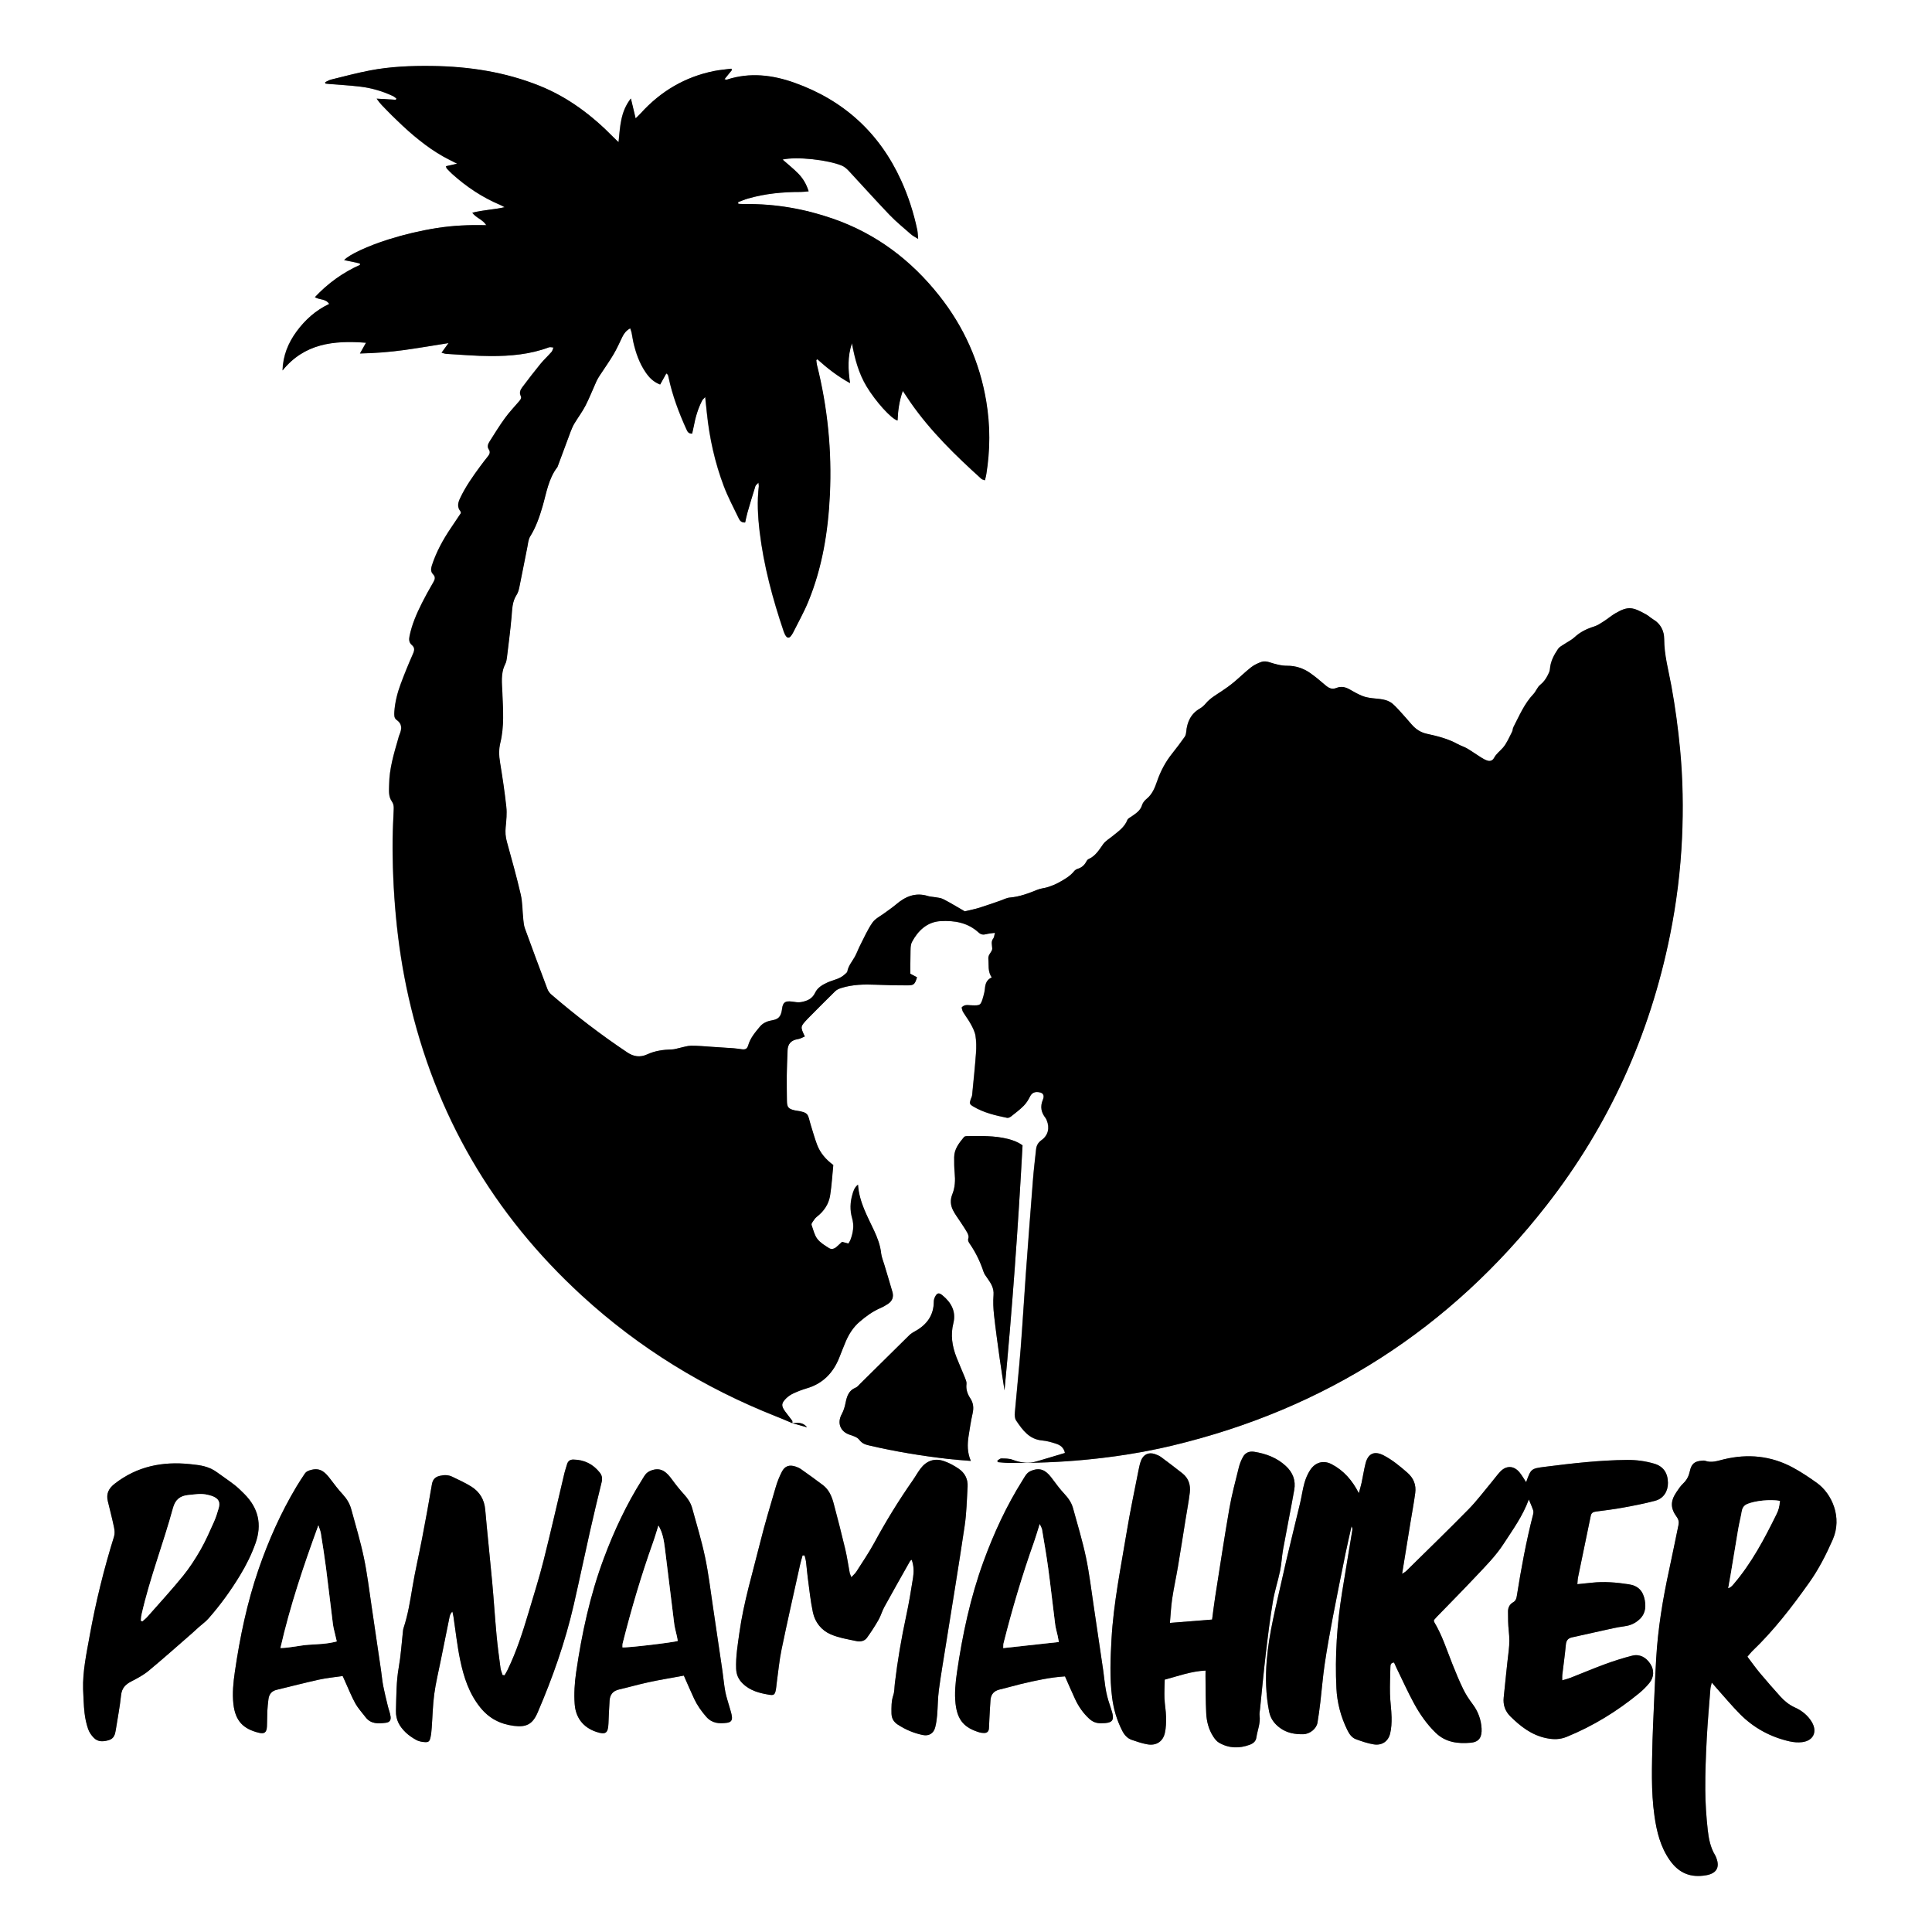
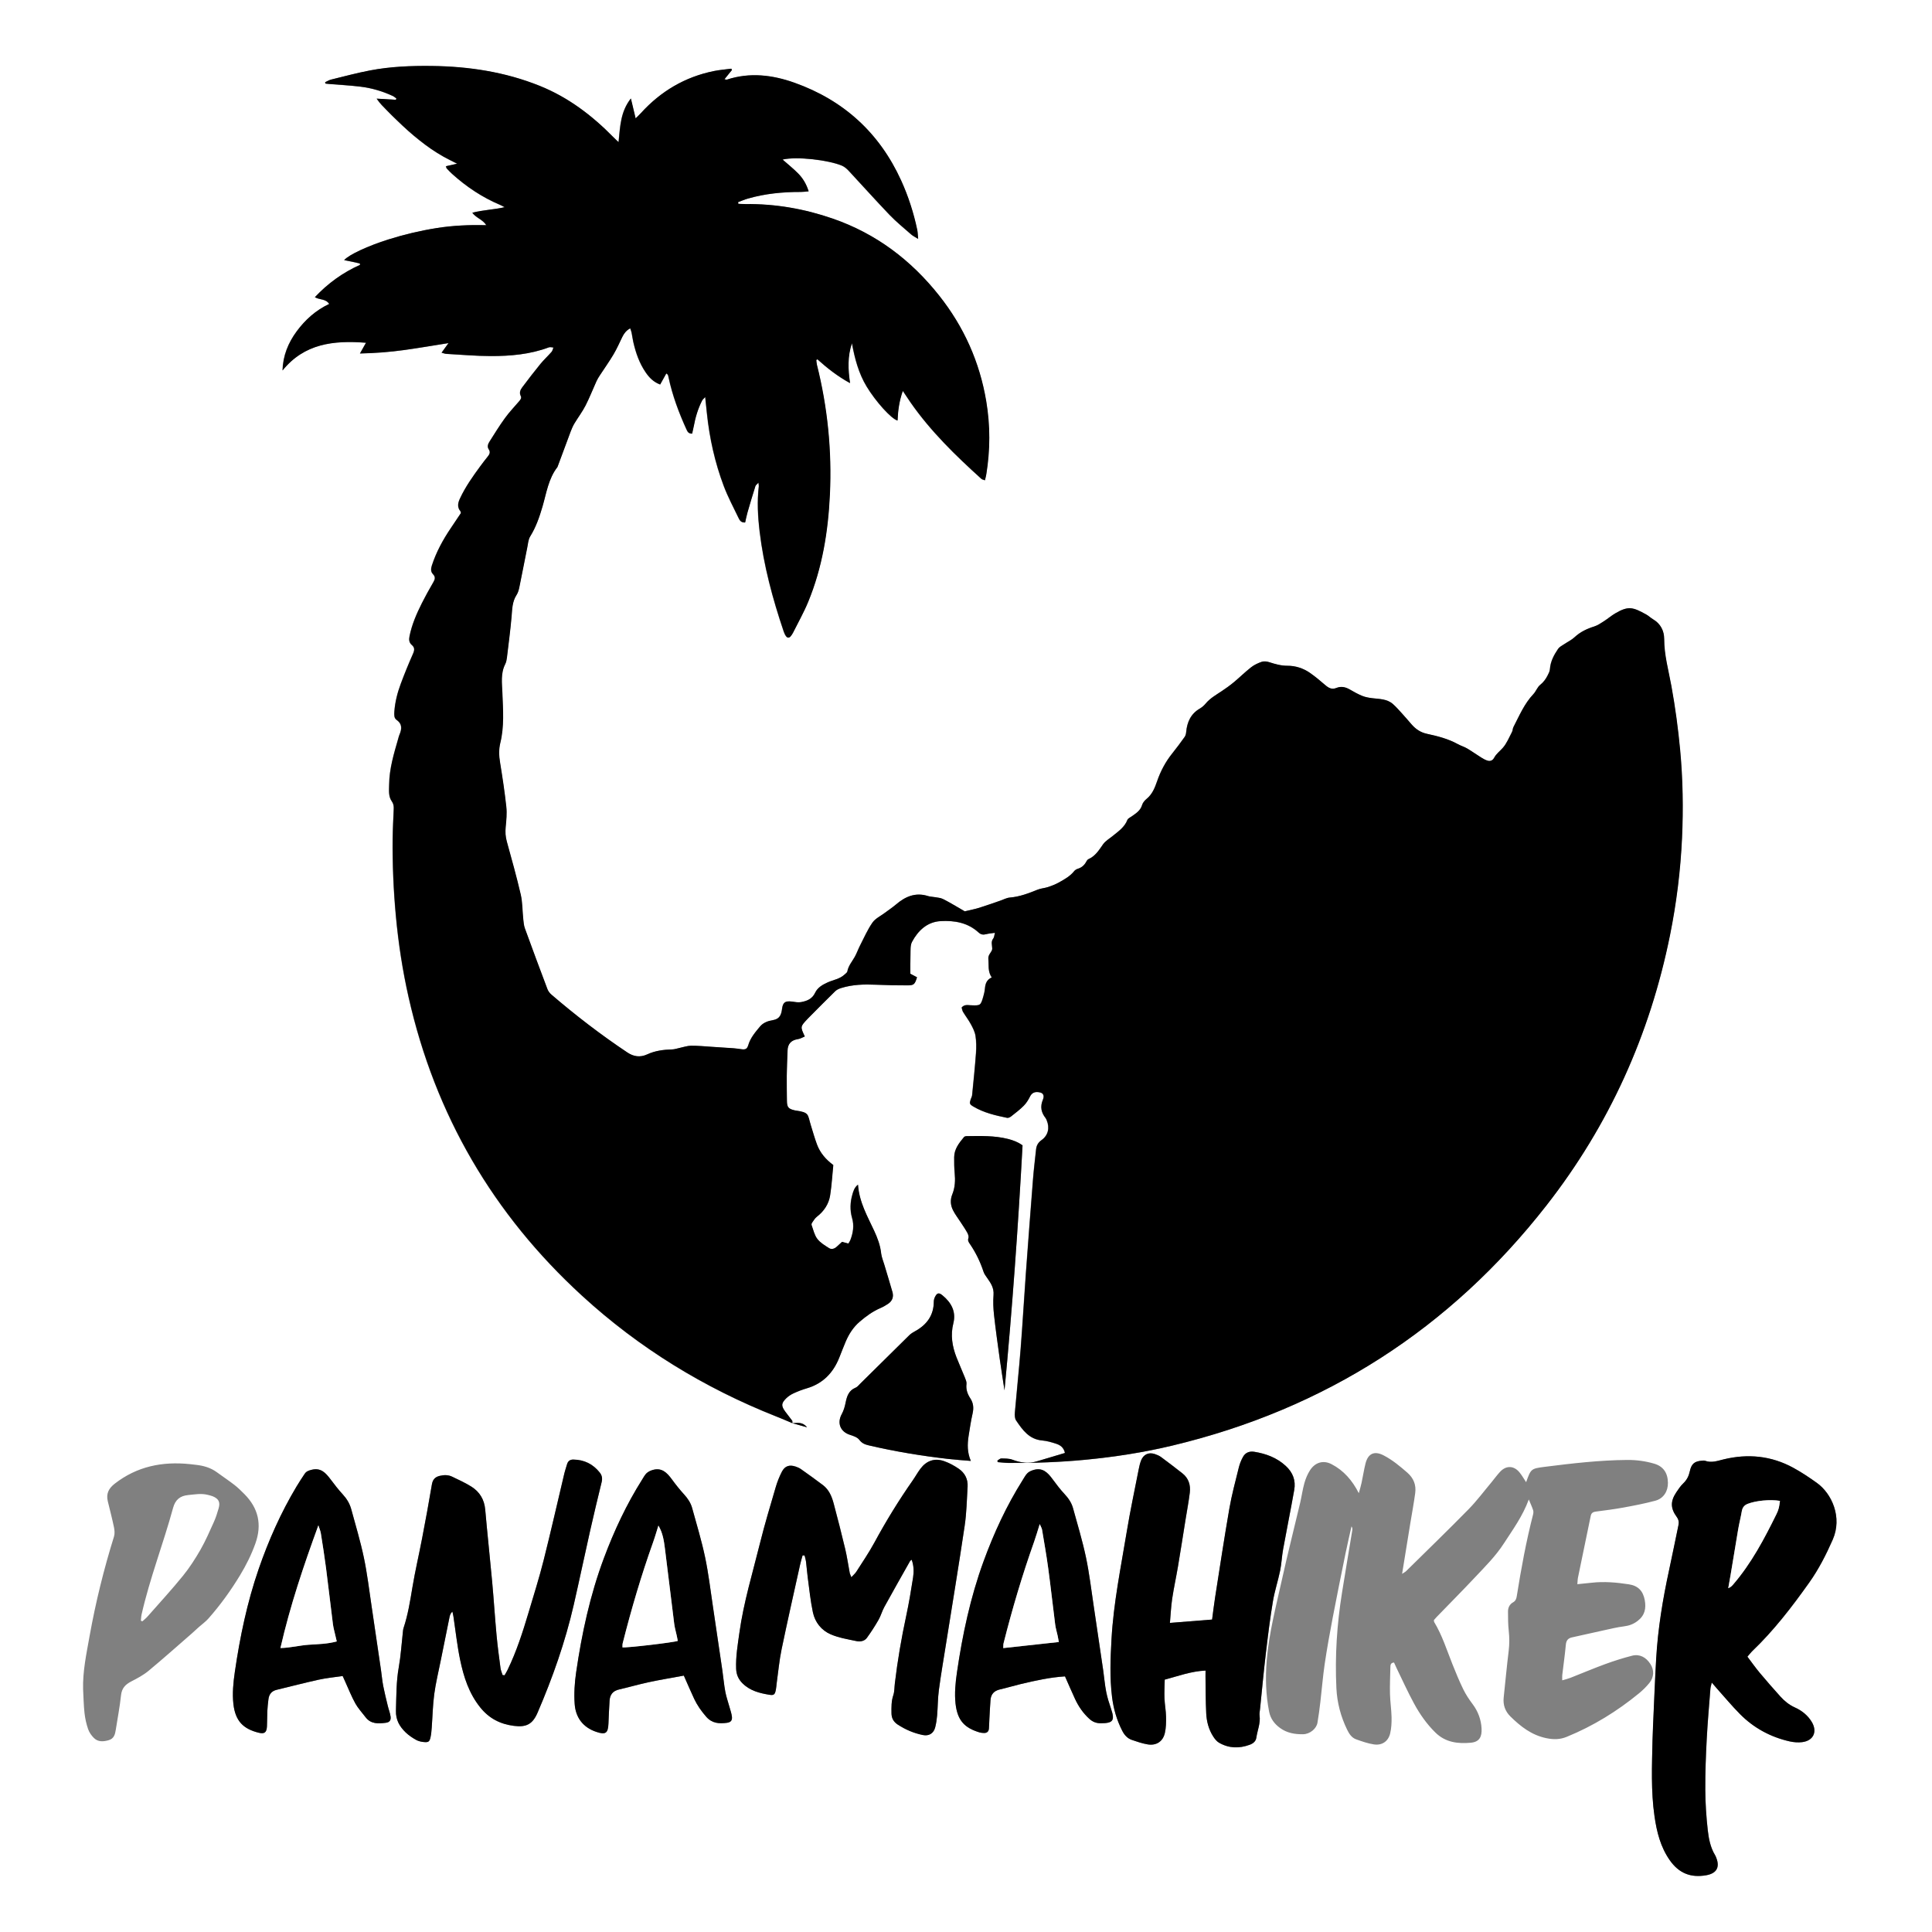
<svg xmlns="http://www.w3.org/2000/svg" width="180" height="180" version="1.1" viewBox="0 0 180 180" xml:space="preserve">
  <rect x="0" y="0" width="180" height="180" fill="#808080" stroke="none" />
  <style type="text/css"> .st0{fill:#FFFFFF;} </style>
  <g transform="scale(.25)">
    <path class="st0" d="m720 720h-720v-720h720v720zm-424.69-189.61c1.7 0.47 3.39 0.94 5.45 1.52-1.68-2.08-3.61-1.64-5.45-1.52-0.03-0.29 0.04-0.66-0.11-0.86-0.83-1.15-1.74-2.24-2.58-3.38-1.61-2.19-1.58-3.15 0.34-5.04 0.77-0.76 1.74-1.39 2.73-1.84 1.57-0.72 3.21-1.36 4.87-1.84 6.01-1.75 9.87-5.74 12.14-11.43 0.79-1.98 1.55-3.98 2.38-5.94 1.22-2.87 2.86-5.45 5.27-7.5 2.36-2.01 4.82-3.82 7.69-5.05 1.01-0.43 1.98-0.99 2.89-1.61 1.54-1.05 2.11-2.56 1.6-4.35-0.97-3.41-2.02-6.79-3.03-10.19-0.43-1.44-1.05-2.86-1.2-4.33-0.31-2.97-1.35-5.67-2.59-8.33-2.53-5.46-5.59-10.73-6.02-17.19-1.4 1.12-1.72 2.44-2.09 3.7-0.84 2.88-0.93 5.86-0.12 8.68 0.84 2.9 0.4 5.53-0.6 8.2-0.18 0.48-0.5 0.91-0.77 1.38-0.89-0.24-1.63-0.44-2.37-0.64-0.7 0.65-1.34 1.24-1.98 1.82-0.84 0.76-1.92 1.11-2.84 0.53-1.59-1-3.32-2.02-4.41-3.47-1.08-1.43-1.48-3.39-2.12-5.14-0.09-0.25 0.03-0.66 0.2-0.9 0.53-0.75 1-1.61 1.71-2.15 2.69-2.08 4.5-4.75 5.01-8.07 0.58-3.73 0.8-7.52 1.17-11.25-2.8-2.08-4.91-4.52-6.07-7.64-0.88-2.36-1.56-4.8-2.31-7.21-1.24-3.99-0.42-4.75-5.8-5.49-0.08-0.01-0.16-0.03-0.23-0.05-2.36-0.55-2.85-1.16-2.87-3.56-0.02-3.08-0.11-6.17-0.07-9.25 0.04-3.15 0.21-6.3 0.3-9.46 0.08-2.53 1.37-3.88 3.87-4.26 0.88-0.13 1.7-0.65 2.56-0.99-1.7-3.64-1.7-3.64 0.96-6.48 0.27-0.29 0.55-0.57 0.83-0.85 3.18-3.19 6.33-6.41 9.56-9.55 0.59-0.57 1.46-0.94 2.26-1.19 4.21-1.31 8.54-1.41 12.91-1.22 3.95 0.17 7.9 0.26 11.85 0.24 2.32-0.01 2.65-0.42 3.45-3.01-0.91-0.48-1.85-0.98-2.5-1.32 0.01-2.54-0.03-4.89 0.06-7.23 0.06-1.56-0.11-3.35 0.57-4.63 2.26-4.23 5.66-7.45 10.65-7.75 5.11-0.3 10.14 0.54 14.16 4.23 0.87 0.8 1.72 0.93 2.81 0.64 0.95-0.25 1.95-0.31 3.29-0.51-0.26 0.97-0.26 1.66-0.6 2.09-0.98 1.23-0.43 2.46-0.4 3.77 0.03 1.26-1.6 2.13-1.45 3.8 0.22 2.33-0.27 4.74 1.26 6.96-1.98 0.91-2.39 2.46-2.54 4.2-0.08 0.94-0.3 1.87-0.56 2.78-1.03 3.58-1.04 3.56-4.87 3.39-1.08-0.05-2.24-0.34-3.24 0.85 0.15 0.48 0.22 1.12 0.52 1.63 0.94 1.55 2.07 3 2.92 4.59 0.74 1.36 1.49 2.83 1.72 4.33 0.32 2.07 0.34 4.23 0.19 6.33-0.39 5.27-0.93 10.54-1.45 15.8-0.05 0.53-0.37 1.03-0.54 1.56-0.5 1.54-0.41 1.82 1.04 2.68 3.87 2.3 8.19 3.29 12.53 4.19 0.44 0.09 1.08-0.2 1.47-0.51 1.61-1.27 3.27-2.52 4.71-3.97 0.97-0.98 1.75-2.21 2.36-3.46 0.7-1.42 1.89-2 3.84-1.5 1.05 0.27 1.6 1.15 0.96 2.7-1.08 2.58-0.62 4.73 1.01 6.82 0.19 0.24 0.31 0.55 0.43 0.85 1.17 2.8 0.54 5.61-1.94 7.37-1.3 0.92-1.89 2.03-2.04 3.51-0.38 3.62-0.83 7.22-1.12 10.85-0.93 11.82-1.83 23.63-2.69 35.46-0.68 9.29-1.2 18.6-1.93 27.89-0.63 7.96-1.48 15.9-2.16 23.85-0.08 0.97-0.03 2.18 0.47 2.92 2.4 3.54 4.86 7.04 9.74 7.46 1.79 0.15 3.57 0.69 5.28 1.25 1.5 0.5 2.76 1.42 3.17 3.4-3.52 1.05-6.92 2.04-10.31 3.08-3.16 0.97-6.19 0.61-9.25-0.56-1.27-0.48-2.76-0.45-4.16-0.47-0.48-0.01-0.97 0.52-1.45 0.8 0.04 0.19 0.08 0.38 0.13 0.57 1.38 0.11 2.75 0.3 4.13 0.3 9.57 0.06 19.12-0.28 28.65-1.2 10.87-1.05 21.63-2.72 32.25-5.26 56.93-13.62 103.52-43.46 139.51-89.58 23.3-29.85 38.5-63.52 45.99-100.67 2.41-11.95 3.91-24.02 4.47-36.18 0.5-10.9 0.32-21.81-0.69-32.7-0.75-8.03-1.83-16-3.27-23.94-1.06-5.81-2.68-11.52-2.69-17.54 0-2.96-1.32-5.68-4.13-7.32-0.88-0.51-1.62-1.28-2.52-1.77-4.92-2.7-6.59-3.39-11.61-0.43-1.42 0.84-2.68 1.94-4.08 2.83-1.19 0.76-2.39 1.62-3.71 2.03-2.74 0.86-5.22 2.04-7.36 4.03-1.13 1.05-2.61 1.73-3.9 2.61-0.77 0.52-1.7 0.97-2.2 1.69-1.56 2.29-2.86 4.71-3.06 7.59-0.06 0.82-0.5 1.65-0.89 2.4-0.69 1.33-1.53 2.48-2.76 3.47-1.06 0.85-1.53 2.39-2.5 3.41-3.38 3.57-5.24 8.04-7.45 12.3-0.28 0.55-0.24 1.27-0.53 1.81-1.06 2.01-1.93 4.21-3.39 5.89-1.06 1.22-2.45 2.2-3.24 3.69-0.52 0.99-1.35 1.41-2.35 1.16-0.87-0.22-1.7-0.7-2.47-1.18-1.79-1.11-3.5-2.34-5.3-3.41-1.07-0.63-2.31-0.97-3.4-1.58-3.62-2-7.58-3.01-11.55-3.87-2.39-0.52-4.16-1.72-5.7-3.47-1.19-1.36-2.36-2.73-3.57-4.07-1.11-1.22-2.2-2.48-3.44-3.57-2.22-1.95-5.08-1.83-7.79-2.18-1.23-0.16-2.49-0.38-3.62-0.84-1.6-0.66-3.13-1.51-4.63-2.38-1.6-0.93-3.25-1.3-4.98-0.59-1.76 0.72-2.97-0.01-4.25-1.12-1.84-1.6-3.72-3.17-5.72-4.55-2.45-1.69-5.37-2.61-8.24-2.59-2.48 0.01-4.62-0.63-6.86-1.34-0.85-0.27-1.91-0.42-2.72-0.15-1.4 0.47-2.82 1.13-3.98 2.03-2.24 1.75-4.26 3.77-6.45 5.58-1.45 1.2-2.99 2.31-4.56 3.35-2.1 1.4-4.3 2.63-5.96 4.62-0.6 0.72-1.34 1.38-2.14 1.84-3.41 1.97-4.79 5.07-5.12 8.81-0.05 0.6-0.22 1.28-0.56 1.76-1.5 2.1-3.03 4.17-4.64 6.18-2.5 3.12-4.34 6.61-5.63 10.34-0.87 2.51-1.79 4.84-3.91 6.58-0.71 0.58-1.42 1.41-1.67 2.25-0.61 2.12-2.27 3.13-3.88 4.27-0.57 0.4-1.4 0.75-1.61 1.31-1.06 2.76-3.39 4.29-5.52 6.03-1.22 1-2.69 1.83-3.56 3.08-1.52 2.18-2.88 4.41-5.45 5.53-0.33 0.14-0.59 0.54-0.77 0.88-0.7 1.32-1.69 2.24-3.15 2.69-0.51 0.16-1.06 0.47-1.38 0.88-1.51 1.9-3.58 3.04-5.62 4.19-1.28 0.72-2.69 1.27-4.09 1.74-1.27 0.42-2.67 0.48-3.9 0.98-3.36 1.35-6.69 2.65-10.37 2.95-1.21 0.1-2.38 0.76-3.57 1.16-2.61 0.89-5.21 1.83-7.84 2.65-1.63 0.51-3.32 0.82-5.41 1.33-0.4-0.24-1.2-0.73-2.01-1.19-2.04-1.16-4.05-2.39-6.15-3.43-0.89-0.44-1.97-0.48-2.98-0.67-0.85-0.16-1.74-0.15-2.55-0.41-4.68-1.49-8.47 0.18-11.96 3.17-1.3 1.11-2.75 2.06-4.12 3.09-1.57 1.18-3.53 2.1-4.61 3.63-1.84 2.63-3.14 5.63-4.61 8.51-0.72 1.4-1.23 2.91-2 4.28-0.99 1.76-2.37 3.31-2.75 5.41-0.08 0.44-0.68 0.81-1.07 1.18-1.77 1.67-4.2 1.96-6.3 2.92-1.92 0.88-3.74 1.93-4.64 3.85-1.09 2.34-3.08 3.09-5.29 3.49-1.05 0.19-2.19-0.04-3.28-0.19-2.59-0.35-3.44 0.24-3.76 2.76-0.26 2.08-0.85 3.73-3.39 4.14-1.75 0.28-3.59 0.9-4.81 2.37-1.76 2.12-3.58 4.21-4.39 6.96-0.42 1.42-1.06 1.71-2.46 1.52-1.01-0.14-2.02-0.29-3.04-0.37-2.67-0.2-5.34-0.37-8.02-0.53-2.6-0.16-5.2-0.42-7.79-0.41-1.38 0.01-2.77 0.51-4.15 0.79-0.99 0.2-1.97 0.57-2.96 0.59-3.19 0.07-6.32 0.49-9.23 1.84-2.65 1.23-5.11 0.83-7.4-0.7-9.88-6.59-19.28-13.82-28.29-21.55-0.63-0.54-1.21-1.28-1.5-2.05-2.85-7.54-5.66-15.09-8.41-22.66-0.39-1.08-0.49-2.29-0.61-3.45-0.32-3.06-0.25-6.2-0.94-9.18-1.52-6.62-3.38-13.16-5.18-19.71-0.49-1.79-0.6-3.53-0.43-5.38 0.24-2.51 0.51-5.07 0.24-7.55-0.6-5.57-1.45-11.12-2.35-16.66-0.4-2.45-0.48-4.76 0.12-7.23 1.49-6.06 1-12.26 0.77-18.42-0.14-3.7-0.73-7.39 1.06-10.91 0.38-0.75 0.54-1.66 0.64-2.52 0.61-5.01 1.27-10.02 1.71-15.05 0.25-2.84 0.22-5.67 1.87-8.19 0.55-0.84 0.84-1.89 1.04-2.89 1.02-4.94 1.96-9.91 2.96-14.86 0.28-1.38 0.37-2.92 1.08-4.06 2.16-3.48 3.45-7.27 4.59-11.14 1.48-5.05 2.2-10.38 5.56-14.71 0.05-0.06 0.07-0.14 0.09-0.22 1.62-4.37 3.22-8.74 4.87-13.1 0.39-1.02 0.84-2.04 1.4-2.97 1.34-2.23 2.93-4.32 4.11-6.62 1.51-2.95 2.71-6.06 4.08-9.08 0.35-0.78 0.82-1.52 1.29-2.24 1.68-2.58 3.48-5.08 5.04-7.72 1.25-2.1 2.24-4.36 3.31-6.56 0.63-1.3 1.46-2.39 2.94-3.2 0.21 0.62 0.42 1.1 0.52 1.6 0.24 1.16 0.37 2.34 0.64 3.5 0.92 4.03 2.26 7.91 4.63 11.35 1.31 1.9 2.86 3.54 5.37 4.49 0.79-1.42 1.54-2.77 2.3-4.14 0.37 0.33 0.54 0.41 0.59 0.54 0.11 0.29 0.18 0.6 0.24 0.91 1.45 6.76 3.84 13.19 6.7 19.46 0.37 0.81 0.75 1.57 2.09 1.54 0.19-0.86 0.41-1.76 0.58-2.66 0.62-3.36 1.57-6.61 3.13-9.66 0.21-0.42 0.63-0.73 1.16-1.32 0.24 2.26 0.44 4.12 0.63 5.99 0.96 9.32 2.99 18.41 6.29 27.17 1.53 4.05 3.59 7.9 5.47 11.82 0.43 0.9 0.95 1.88 2.49 1.77 0.28-1.22 0.53-2.52 0.89-3.79 0.94-3.26 1.91-6.51 2.93-9.74 0.13-0.4 0.6-0.7 1.14-1.31 0.08 0.74 0.18 1.05 0.14 1.35-0.66 5.61-0.36 11.23 0.3 16.79 1.52 12.76 4.86 25.11 8.96 37.26 0.22 0.66 0.52 1.34 0.94 1.89 0.44 0.59 1.1 0.63 1.62 0.02 0.36-0.42 0.68-0.88 0.92-1.37 1.91-3.81 4.02-7.54 5.64-11.48 5.28-12.79 7.45-26.26 8.1-39.99 0.77-16.37-0.85-32.52-4.84-48.43-0.14-0.56-0.15-1.15-0.22-1.73 0.14-0.1 0.27-0.19 0.41-0.29 3.73 3.36 7.67 6.43 12.17 8.88-0.77-5.08-0.96-9.99 0.7-14.87 1.06 5.7 2.49 11.21 5.52 16.2 3.31 5.46 9.09 11.96 11.48 12.62 0.16-3.6 0.59-7.14 1.96-11.05 1.17 1.74 2.01 3.04 2.89 4.3 7.47 10.72 16.76 19.76 26.39 28.47 0.3 0.27 0.79 0.33 1.33 0.54 0.2-0.86 0.39-1.54 0.5-2.22 1.47-9.05 1.5-18.11-0.01-27.16-2.44-14.65-8.33-27.8-17.55-39.44-10.51-13.26-23.55-23.11-39.62-28.68-10.53-3.65-21.4-5.56-32.58-5.43-0.88 0.01-1.76-0.06-2.65-0.1-0.03-0.21-0.05-0.41-0.08-0.62 1.21-0.45 2.41-0.97 3.65-1.33 6.43-1.86 13.02-2.48 19.69-2.47 0.9 0 1.81-0.13 2.95-0.22-0.87-2.78-2.19-4.92-3.96-6.71-1.78-1.8-3.78-3.39-5.76-5.14 5.36-1.23 17.02 0.15 22.11 2.26 0.97 0.4 1.86 1.18 2.59 1.97 5.07 5.44 10.01 11 15.16 16.36 2.51 2.62 5.35 4.92 8.08 7.32 0.61 0.54 1.38 0.89 2.58 1.65-0.14-1.51-0.14-2.44-0.32-3.32-1.34-6.36-3.31-12.53-6.01-18.44-8.1-17.77-21.44-29.92-39.78-36.44-8.18-2.91-16.6-3.95-25.13-1.16-0.19 0.06-0.43-0.05-0.93-0.13 1.01-1.24 1.9-2.35 2.79-3.45-0.08-0.16-0.17-0.33-0.25-0.49-2.15 0.29-4.33 0.45-6.45 0.88-10.83 2.2-19.86 7.55-27.26 15.71-0.51 0.56-1.07 1.07-1.94 1.93-0.63-2.61-1.14-4.75-1.77-7.41-3.92 5.01-3.97 10.51-4.59 16.28-0.85-0.81-1.4-1.31-1.93-1.85-7.93-8.11-16.84-14.86-27.44-19.13-12.94-5.21-26.49-7.26-40.35-7.42-7.67-0.09-15.35 0.22-22.91 1.67-4.88 0.93-9.69 2.23-14.52 3.41-0.77 0.19-1.47 0.64-2.2 0.98 0.05 0.17 0.09 0.34 0.14 0.51 0.43 0.05 0.86 0.1 1.29 0.14 3.94 0.33 7.89 0.54 11.8 1.01 4.18 0.51 8.2 1.7 12.02 3.48 0.48 0.22 0.88 0.62 1.32 0.93l-0.21 0.48c-2.23-0.13-4.46-0.27-7.15-0.43 1.26 1.9 2.61 3.09 3.82 4.38 1.25 1.32 2.57 2.57 3.88 3.83s2.63 2.52 3.99 3.73 2.75 2.38 4.18 3.51c1.42 1.13 2.87 2.23 4.37 3.26s3.05 1.99 4.63 2.89c1.52 0.87 3.12 1.62 5.12 2.64-1.75 0.4-2.94 0.67-4.19 0.95 0.16 0.42 0.18 0.68 0.33 0.84 0.65 0.69 1.29 1.39 2 2.02 5.33 4.8 11.22 8.74 17.85 11.53 0.59 0.25 1.14 0.58 1.71 0.87-4.02 0.95-7.99 1-12.05 2.07 1.46 1.99 3.8 2.44 5.22 4.63-6.46-0.14-12.5 0.12-18.5 1.08-6.1 0.97-12.09 2.39-17.98 4.24-7.44 2.33-14.83 5.72-16.49 7.71 1.08 0.21 2.06 0.4 3.04 0.61 0.94 0.2 1.87 0.42 2.81 0.64l0.06 0.51c-6.41 2.87-11.97 6.87-16.83 12.05 1.79 1.07 4.03 0.5 5.34 2.52-5.03 2.37-8.94 5.9-12.12 10.21-3.16 4.29-5.12 9.07-5.27 14.57 8.11-10.01 18.95-11.27 31.1-10.32-0.82 1.46-1.41 2.51-2.25 4 5.71-0.12 11.09-0.54 16.44-1.28 5.41-0.75 10.8-1.68 16.56-2.59-0.94 1.3-1.7 2.35-2.58 3.57 0.72 0.19 1.22 0.41 1.74 0.44 5.52 0.31 11.04 0.81 16.56 0.82 7.37 0.01 14.69-0.62 21.7-3.25 0.48-0.18 1.12 0.03 1.68 0.07-0.22 0.54-0.32 1.2-0.68 1.61-1.35 1.55-2.88 2.94-4.18 4.53-2.3 2.81-4.51 5.7-6.69 8.6-0.71 0.95-1.27 2-0.63 3.29 0.42 0.85-0.16 1.48-0.69 2.1-1.75 2.04-3.62 4-5.19 6.17-2.04 2.81-3.86 5.77-5.72 8.7-0.55 0.87-1.01 1.91-0.34 2.9 0.75 1.1 0.32 1.9-0.38 2.76-0.94 1.17-1.86 2.36-2.75 3.57-2.81 3.83-5.55 7.69-7.57 12.02-0.79 1.7-1.11 3.24 0.19 4.8 0.09 0.11 0.07 0.3 0.14 0.66-1.19 1.78-2.46 3.68-3.74 5.58-2.93 4.34-5.43 8.9-7.06 13.91-0.4 1.23-0.49 2.33 0.44 3.3 0.96 0.99 0.74 1.87 0.1 2.96-1.51 2.59-2.98 5.22-4.32 7.91-1.95 3.89-3.68 7.87-4.55 12.18-0.25 1.26-0.2 2.4 0.81 3.26 1.2 1.01 1.06 2 0.47 3.34-1.63 3.68-3.15 7.42-4.56 11.19-1.24 3.34-2.12 6.78-2.38 10.37-0.08 1.16-0.13 2.39 0.83 3.06 2.25 1.59 1.93 3.5 1.04 5.61-0.18 0.43-0.29 0.9-0.42 1.36-1.61 5.62-3.33 11.23-3.39 17.15-0.02 2.1-0.33 4.35 0.97 6.19 0.67 0.94 0.79 1.82 0.74 2.87-0.16 3.71-0.36 7.43-0.4 11.14-0.1 9.65 0.32 19.28 1.21 28.89 0.95 10.16 2.49 20.22 4.74 30.17 9.89 43.83 31.52 80.88 64.61 111.2 21.27 19.5 45.49 34.36 72.31 44.98 2.13 0.77 4.14 1.67 6.16 2.52zm274.43 28.42c0.62 1.51 1.18 2.7 1.6 3.95 0.16 0.48 0.13 1.1 0 1.61-2.58 10.04-4.45 20.21-6.08 30.44-0.15 0.96-0.41 1.79-1.38 2.33-1.27 0.71-1.89 1.97-1.89 3.37 0 2.44 0.01 4.9 0.28 7.32 0.27 2.46 0.27 4.86-0.02 7.32-0.71 5.81-1.25 11.63-1.87 17.45-0.29 2.77 0.53 5.14 2.53 7.1 3.82 3.75 7.89 6.94 13.39 8.07 2.71 0.55 5.06 0.53 7.59-0.51 9.82-4.01 18.74-9.5 26.92-16.21 1.4-1.15 2.71-2.44 3.85-3.84 1.78-2.2 1.84-4.81 0.41-7.06-1.62-2.56-4.07-3.83-6.83-3.12-3.36 0.86-6.68 1.91-9.94 3.1-4.38 1.6-8.67 3.43-13.01 5.13-0.92 0.36-1.9 0.59-3.09 0.95 0-0.89-0.05-1.44 0.01-1.97 0.44-3.77 0.99-7.52 1.33-11.3 0.15-1.6 0.82-2.42 2.34-2.75 4.09-0.88 8.17-1.83 12.26-2.72 2.31-0.5 4.62-1.07 6.97-1.36 1.94-0.24 3.58-0.81 5.17-2.03 2.71-2.07 3.24-4.67 2.67-7.78-0.62-3.32-2.4-5.33-5.89-5.87-4.63-0.71-9.25-1.13-13.93-0.59-1.7 0.19-3.41 0.35-5.3 0.54 0.09-0.95 0.09-1.73 0.24-2.48 1.57-7.66 3.19-15.31 4.75-22.98 0.24-1.17 0.94-1.48 1.98-1.61 3.37-0.44 6.75-0.86 10.09-1.47 4.03-0.74 8.07-1.51 12.03-2.58 3.04-0.82 4.72-3.53 4.67-6.67-0.05-3.72-1.77-6.14-5.1-7.12-3.29-0.97-6.66-1.42-10.07-1.39-10.3 0.08-20.51 1.27-30.71 2.56-5.19 0.66-5.17 0.76-6.97 5.72-0.84-1.27-1.54-2.49-2.4-3.57-2.11-2.64-5.01-2.76-7.31-0.29-1.13 1.21-2.1 2.57-3.16 3.85-2.84 3.39-5.5 6.97-8.59 10.12-7.64 7.79-15.49 15.38-23.26 23.04-0.3 0.3-0.71 0.49-1.5 1.02 1.09-6.69 2.1-12.91 3.11-19.13 0.6-3.66 1.29-7.31 1.78-10.99 0.4-3.02-0.59-5.55-2.95-7.61-2.75-2.4-5.54-4.72-8.79-6.41-3.43-1.79-5.82-0.78-6.78 3-0.6 2.37-0.95 4.8-1.47 7.2-0.28 1.31-0.68 2.59-1.03 3.87-2.4-4.73-5.62-8.46-10.16-10.81-3.12-1.62-6.16-0.65-8.05 2.31-0.92 1.44-1.6 3.09-2.07 4.74-0.68 2.43-1.01 4.95-1.59 7.41-2.23 9.46-4.64 18.87-6.73 28.36-2.21 10.02-4.86 19.97-5.71 30.25-0.53 6.42-0.37 12.78 0.88 19.13 0.53 2.68 1.97 4.58 4.1 6.13 2.56 1.87 5.52 2.36 8.55 2.32 2.57-0.04 5-2.08 5.37-4.27 0.44-2.56 0.78-5.14 1.08-7.72 0.56-4.71 0.92-9.44 1.61-14.13 0.86-5.78 1.89-11.54 2.99-17.29 1.52-7.99 3.15-15.97 4.77-23.94 0.69-3.39 1.49-6.76 2.24-10.13 0.34 0.53 0.36 1 0.29 1.46-1.27 7.72-2.57 15.43-3.81 23.15-1.91 11.83-2.69 23.73-2.11 35.7 0.26 5.41 1.63 10.61 4.02 15.51 0.75 1.53 1.69 2.96 3.33 3.55 2.14 0.77 4.34 1.54 6.58 1.89 3 0.48 5.37-1.09 6.09-4.02 0.48-1.96 0.58-4.06 0.54-6.09-0.06-2.92-0.52-5.83-0.59-8.75-0.08-3.31 0.08-6.63 0.15-9.95 0.02-0.81 0.1-1.62 1.36-1.7 0.3 0.66 0.6 1.37 0.94 2.07 2.15 4.4 4.16 8.88 6.5 13.18 2.15 3.96 4.72 7.66 7.99 10.86 3.74 3.66 8.33 4.22 13.17 3.78 3.21-0.29 4.2-2.2 4.02-5.35-0.18-3.25-1.29-6.31-3.31-9-1.32-1.76-2.56-3.62-3.52-5.59-1.49-3.05-2.78-6.2-4.04-9.36-2.11-5.28-3.8-10.73-6.77-15.65-0.11-0.18-0.08-0.45-0.13-0.75 0.35-0.4 0.7-0.82 1.08-1.21 4.73-4.89 9.53-9.71 14.19-14.67 3.79-4.03 7.73-7.93 10.76-12.61 3.38-5.22 7.08-10.26 9.34-16.46zm81.47 58.59c0.68-0.78 1.15-1.41 1.71-1.95 8.11-7.73 14.89-16.56 21.35-25.66 3.54-4.98 6.29-10.4 8.75-15.98 3.66-8.32-0.29-17.14-5.91-21.17-2.82-2.02-5.73-3.96-8.77-5.62-8.21-4.49-16.93-5.33-25.97-3.14-2.29 0.55-4.53 1.4-6.93 0.52-0.35-0.13-0.78-0.05-1.18-0.02-2.75 0.18-3.9 1.2-4.49 3.93-0.37 1.73-1.1 3.23-2.43 4.5-1.02 0.96-1.83 2.18-2.61 3.35-2.22 3.33-2.2 5.94 0.16 9.17 0.74 1 0.88 1.94 0.64 3.09-1.17 5.56-2.27 11.15-3.48 16.7-2.37 10.9-4.18 21.89-4.82 33.04-0.48 8.36-0.79 16.73-1.17 25.1-0.08 1.74-0.15 3.48-0.19 5.22-0.21 9.48-0.63 18.98 0.74 28.42 0.84 5.83 2.23 11.45 5.71 16.4 3.38 4.8 7.74 6.58 13.54 5.57 3.54-0.62 5.32-2.66 3.72-6.63-0.12-0.29-0.24-0.59-0.4-0.86-1.72-2.85-2.36-6.07-2.72-9.25-0.57-5.01-0.9-10.08-0.93-15.12-0.04-6.32 0.21-12.65 0.54-18.97 0.32-6.23 0.88-12.46 1.37-18.68 0.05-0.65 0.28-1.29 0.51-2.3 0.84 0.97 1.38 1.63 1.95 2.26 2.85 3.18 5.58 6.47 8.58 9.5 5.13 5.17 11.34 8.53 18.45 10.15 1.51 0.34 3.15 0.48 4.69 0.29 4.26-0.53 5.78-3.95 3.54-7.61-1.5-2.45-3.68-4.15-6.23-5.31-2.15-0.97-3.9-2.4-5.44-4.11-2.59-2.88-5.15-5.79-7.63-8.76-1.64-1.95-3.09-4.01-4.65-6.07zm-201.94 5.17c0 0.99-0.01 1.61 0 2.23 0.08 4.58 0.04 9.17 0.27 13.74 0.15 3.01 0.9 5.96 2.56 8.54 0.58 0.91 1.31 1.87 2.22 2.39 3.64 2.11 7.51 2.2 11.42 0.76 1.24-0.46 2.28-1.26 2.48-2.64 0.39-2.72 1.58-5.31 1.21-8.15-0.11-0.84 0.08-1.73 0.17-2.6 0.72-7 1.36-14 2.19-20.98 0.75-6.35 1.54-12.71 2.59-19.01 0.65-3.88 1.91-7.65 2.7-11.51 0.54-2.62 0.63-5.32 1.11-7.96 1.34-7.38 2.84-14.74 4.15-22.13 0.62-3.5-0.49-6.48-3.18-8.95-3.35-3.07-7.34-4.54-11.71-5.25-1.85-0.3-3.34 0.32-4.22 1.93-0.67 1.23-1.21 2.58-1.55 3.94-1.25 5.06-2.62 10.11-3.51 15.24-1.92 11.05-3.59 22.14-5.33 33.22-0.43 2.71-0.74 5.44-1.11 8.19-5.25 0.42-10.32 0.82-15.72 1.25 0.28-3.14 0.41-6.13 0.85-9.07 0.59-3.98 1.47-7.92 2.14-11.89 1-5.92 1.91-11.85 2.87-17.78 0.53-3.27 1.15-6.53 1.55-9.82 0.34-2.82-0.44-5.36-2.77-7.19-2.6-2.05-5.23-4.07-7.9-6.03-0.69-0.51-1.52-0.86-2.33-1.14-2.31-0.79-4.28 0.12-5.17 2.41-0.4 1.02-0.65 2.12-0.86 3.2-1.52 7.75-3.18 15.48-4.46 23.26-2.2 13.32-4.94 26.58-5.69 40.11-0.4 7.19-0.68 14.38 0.2 21.55 0.55 4.41 1.77 8.66 3.83 12.64 0.8 1.54 1.9 2.77 3.53 3.34 1.93 0.67 3.9 1.34 5.91 1.68 3.21 0.54 5.69-1.05 6.41-4.22 0.45-1.97 0.49-4.06 0.45-6.09-0.05-2.28-0.5-4.56-0.59-6.84-0.09-2.27 0.05-4.55 0.09-6.98 5.06-1.35 9.79-3.14 15.2-3.39zm-150.17-42.92h0.76c0.19 0.81 0.44 1.61 0.55 2.43 0.24 1.88 0.36 3.78 0.61 5.66 0.6 4.38 1.03 8.8 1.94 13.11 0.79 3.72 3.18 6.71 6.64 8.2 3 1.29 6.35 1.84 9.58 2.51 1.39 0.29 2.99 0.06 3.9-1.2 1.57-2.16 3.02-4.43 4.35-6.74 0.86-1.49 1.3-3.22 2.13-4.74 3.16-5.75 6.4-11.45 9.62-17.16 0.1-0.17 0.33-0.27 0.59-0.48 0.81 2.23 0.85 4.46 0.52 6.63-0.75 4.84-1.56 9.67-2.59 14.45-1.78 8.27-3.2 16.59-4.2 24.98-0.18 1.49-0.11 3.05-0.58 4.44-0.76 2.25-0.7 4.51-0.67 6.8 0.02 1.79 0.8 3.15 2.33 4.14 2.88 1.88 5.99 3.2 9.35 3.89 2.3 0.47 4.05-0.61 4.62-2.92 0.36-1.45 0.58-2.95 0.71-4.44 0.26-3.15 0.24-6.33 0.65-9.46 0.76-5.71 1.75-11.4 2.65-17.09 2.33-14.67 4.77-29.32 6.95-44.01 0.72-4.83 0.81-9.76 1.1-14.64 0.17-2.83-1.05-5.14-3.34-6.7-1.68-1.14-3.52-2.15-5.43-2.81-3.54-1.23-6.55-0.16-8.8 2.82-1.04 1.38-1.88 2.92-2.87 4.34-5.22 7.46-9.97 15.19-14.3 23.2-2.03 3.74-4.45 7.27-6.74 10.87-0.44 0.68-1.1 1.22-1.84 2.03-0.3-0.8-0.54-1.21-0.62-1.65-0.56-2.94-0.97-5.91-1.66-8.82-1.35-5.69-2.81-11.35-4.31-17-0.7-2.62-1.75-5.13-3.99-6.85-2.7-2.06-5.47-4.02-8.24-5.98-0.57-0.4-1.25-0.69-1.92-0.92-2.36-0.8-4.06-0.25-5.18 1.96-0.93 1.82-1.7 3.75-2.27 5.71-2.02 6.9-4.1 13.78-5.83 20.75-2.75 11.11-6.12 22.08-7.7 33.46-0.62 4.46-1.4 8.9-1.22 13.44 0.08 2.19 0.86 3.94 2.4 5.47 2.8 2.77 6.38 3.66 10.06 4.25 1.66 0.27 2-0.15 2.35-1.9 0.17-0.85 0.2-1.72 0.32-2.58 0.58-4.14 0.95-8.33 1.8-12.42 2.18-10.52 4.56-20.99 6.88-31.48 0.24-1.17 0.61-2.35 0.94-3.55zm-111.06 44.68c-0.25-0.03-0.5-0.07-0.75-0.1-0.27-0.87-0.66-1.73-0.78-2.62-0.54-4.07-1.09-8.15-1.47-12.23-0.61-6.61-1.02-13.24-1.63-19.86-0.82-8.97-1.8-17.93-2.59-26.91-0.33-3.78-2.06-6.64-5.16-8.6-2.26-1.43-4.74-2.53-7.15-3.7-1.48-0.72-3.05-0.69-4.64-0.31-1.73 0.41-2.62 1.37-2.93 3.22-1.12 6.7-2.36 13.38-3.64 20.05-1.17 6.13-2.61 12.21-3.63 18.37-0.84 5.07-1.65 10.13-3.27 15.02-0.2 0.59-0.23 1.24-0.3 1.86-0.48 4.24-0.73 8.51-1.48 12.7-0.97 5.42-0.9 10.85-1.07 16.3-0.1 3.46 1.38 5.94 3.65 8.12 1.13 1.08 2.48 1.98 3.85 2.75 0.86 0.48 1.92 0.72 2.91 0.81 1.72 0.16 2.12-0.14 2.48-1.8 0.25-1.15 0.35-2.34 0.44-3.52 0.31-4.18 0.39-8.38 0.94-12.52s1.56-8.22 2.38-12.33c1.07-5.34 2.14-10.69 3.24-16.02 0.16-0.77 0.27-1.62 1.15-2.41 0.17 0.81 0.31 1.33 0.39 1.85 0.82 5.39 1.39 10.83 2.5 16.16 1.33 6.35 3.27 12.47 7.51 17.72 3.32 4.12 7.47 6.2 12.52 6.84 4.68 0.6 6.98-0.65 8.83-4.94 5.6-13.01 10.3-26.34 13.47-40.16 2.1-9.16 4.02-18.37 6.09-27.54 1.37-6.08 2.83-12.15 4.31-18.21 0.33-1.35 0.15-2.47-0.7-3.54-2.52-3.18-5.79-4.78-9.84-4.85-1.32-0.02-2.05 0.63-2.39 1.85-0.3 1.07-0.68 2.11-0.94 3.18-2.58 10.83-5.03 21.7-7.75 32.5-1.64 6.51-3.66 12.92-5.58 19.35-2.19 7.35-4.52 14.65-7.89 21.57-0.31 0.68-0.71 1.31-1.08 1.95zm-157.07 5.27c0.16 2.92 0.2 5.86 0.52 8.76 0.22 2.03 0.67 4.06 1.33 5.99 0.41 1.22 1.23 2.4 2.15 3.32 1.57 1.58 3.56 1.42 5.55 0.84 1.94-0.57 2.36-2.12 2.62-3.83 0.66-4.3 1.51-8.57 1.96-12.88 0.27-2.65 1.62-4.05 3.82-5.18 2.24-1.15 4.52-2.36 6.45-3.96 5.48-4.54 10.78-9.28 16.15-13.95 0.89-0.78 1.75-1.6 2.63-2.39 1.17-1.04 2.48-1.96 3.51-3.13 4.41-4.99 8.3-10.37 11.75-16.06 2.3-3.79 4.28-7.74 5.77-11.93 2.52-7.07 1.11-13.21-4.18-18.48-1.17-1.17-2.36-2.35-3.67-3.36-2.12-1.64-4.37-3.13-6.54-4.72-2.31-1.69-4.94-2.42-7.73-2.74-0.79-0.09-1.57-0.19-2.36-0.27-10.22-1.05-19.64 0.84-27.94 7.29-2.28 1.77-3.26 3.75-2.59 6.55 0.78 3.22 1.62 6.43 2.3 9.68 0.23 1.11 0.34 2.41 0.02 3.46-3.79 12.16-6.84 24.5-9.09 37.03-1.17 6.6-2.62 13.18-2.43 19.96zm96.73-5c0.39 0.87 0.71 1.58 1.03 2.28 1.22 2.66 2.29 5.39 3.7 7.94 1.02 1.84 2.51 3.42 3.79 5.11 1.98 2.62 4.77 2.45 7.56 2.1 1.38-0.18 1.96-0.9 1.78-2.31-0.17-1.31-0.7-2.58-1.01-3.88-0.61-2.52-1.25-5.04-1.74-7.59-0.38-1.93-0.54-3.91-0.82-5.86-1.17-7.97-2.32-15.94-3.52-23.91-0.9-6.01-1.62-12.06-2.86-18-1.28-6.09-3.08-12.08-4.72-18.09-0.57-2.08-1.67-3.87-3.16-5.49-1.65-1.79-3.12-3.74-4.6-5.68-1.78-2.35-3.59-4.36-7.04-3.46-1.08 0.28-1.93 0.58-2.53 1.47-1.05 1.58-2.09 3.17-3.07 4.79-5.82 9.73-10.4 20.04-14.1 30.75-4.29 12.44-6.96 25.27-8.86 38.26-0.58 3.96-0.99 8.08-0.54 12.03 0.73 6.41 3.77 9.28 9.44 10.68 2.17 0.53 2.93-0.13 3.06-2.33 0.11-1.89 0.05-3.79 0.14-5.69 0.07-1.5 0.23-2.99 0.42-4.48 0.23-1.82 1.17-3.04 3.04-3.49 5.22-1.25 10.41-2.62 15.65-3.77 2.9-0.64 5.89-0.92 8.96-1.38zm127.14-0.15c1.42 3.2 2.59 5.95 3.86 8.66 1.14 2.44 2.68 4.6 4.47 6.66 2.2 2.53 4.86 2.67 7.76 2.28 1.4-0.19 1.99-0.87 1.84-2.27-0.14-1.24-0.59-2.44-0.92-3.65-0.52-1.9-1.19-3.77-1.55-5.69-0.49-2.64-0.72-5.32-1.1-7.97-1.16-7.97-2.33-15.94-3.53-23.91-0.92-6.09-1.63-12.22-2.9-18.23-1.3-6.17-3.14-12.23-4.82-18.31-0.53-1.92-1.62-3.55-2.98-5.05-1.64-1.8-3.16-3.72-4.6-5.68-1.82-2.49-3.8-4.49-7.24-3.42-0.78 0.24-1.59 0.63-2.17 1.18-0.67 0.64-1.12 1.52-1.62 2.32-5.85 9.25-10.47 19.11-14.29 29.35-5.14 13.76-8.22 28.03-10.33 42.51-0.57 3.88-0.82 7.89-0.55 11.8 0.35 5.03 3.07 8.72 8.03 10.39 3.51 1.19 4.42 0.51 4.56-3.12 0.11-2.84 0.24-5.68 0.42-8.51 0.14-2.21 1.23-3.63 3.5-4.15 3.69-0.84 7.33-1.92 11.04-2.71 4.3-0.94 8.66-1.65 13.12-2.48zm142.05 0.29c1.28 2.89 2.47 5.64 3.72 8.35 1.3 2.82 3.02 5.34 5.35 7.46 1.25 1.14 2.58 1.65 4.27 1.65 4.61-0.01 5.31-1 3.82-5.39-0.71-2.08-1.39-4.2-1.81-6.35-0.52-2.63-0.72-5.32-1.11-7.97-1.16-7.97-2.33-15.94-3.53-23.91-0.92-6.09-1.63-12.22-2.9-18.24-1.3-6.17-3.14-12.23-4.82-18.31-0.55-2-1.7-3.68-3.14-5.23-1.6-1.72-3.04-3.61-4.44-5.51-1.81-2.48-3.77-4.54-7.22-3.45-0.78 0.24-1.61 0.6-2.18 1.16-0.72 0.71-1.2 1.65-1.75 2.52-6.05 9.6-10.78 19.84-14.66 30.48-4.86 13.35-7.81 27.16-9.85 41.17-0.57 3.88-0.97 7.93-0.53 11.79 0.72 6.28 3.41 8.97 8.9 10.64 0.52 0.16 1.09 0.2 1.63 0.22 1.13 0.05 1.81-0.49 1.9-1.64 0.09-1.18 0.1-2.37 0.17-3.55 0.13-2.36 0.24-4.73 0.42-7.09 0.17-2.14 1.3-3.44 3.45-3.93 2.61-0.6 5.19-1.39 7.79-2.01 5.37-1.28 10.75-2.49 16.52-2.86zm-35.09-80.3c-1.36-3.15-1.31-6.19-0.83-9.25 0.44-2.81 0.87-5.63 1.49-8.4 0.46-2.04 0.34-3.86-0.83-5.64-1.05-1.61-1.7-3.33-1.44-5.37 0.1-0.79-0.31-1.69-0.63-2.49-1-2.49-2.11-4.94-3.09-7.44-1.61-4.12-2.29-8.28-1.17-12.74 1.08-4.29-0.78-7.72-4.1-10.41-1.31-1.06-1.98-0.9-2.75 0.63-0.27 0.54-0.44 1.19-0.44 1.79-0.04 5.13-2.65 8.6-6.99 10.99-0.75 0.41-1.52 0.87-2.13 1.47-6.15 6.04-12.26 12.11-18.4 18.17-0.5 0.5-0.98 1.14-1.6 1.38-2.58 1.03-3.26 3.19-3.75 5.61-0.29 1.45-0.72 2.94-1.42 4.22-1.85 3.35-0.57 6.62 3.08 7.77 1.24 0.39 2.73 0.9 3.45 1.85 0.97 1.29 2.1 1.73 3.5 2.06 9.86 2.3 19.83 3.94 29.88 5.09 2.65 0.3 5.32 0.47 8.17 0.71zm12.55-26.31c2.88-30.38 5.07-60.78 6.71-91.28-1.67-1.23-3.51-1.91-5.43-2.4-5.04-1.27-10.19-1.1-15.32-1.05-0.36 0-0.86 0.1-1.07 0.35-1.82 2.2-3.63 4.44-3.66 7.49-0.02 1.97 0 3.95 0.19 5.91 0.26 2.72 0.15 5.38-0.88 7.92-0.83 2.05-0.7 4.06 0.25 5.94 0.77 1.54 1.85 2.92 2.79 4.38 0.86 1.32 1.76 2.62 2.53 3.99 0.32 0.58 0.62 1.43 0.43 1.99-0.36 1.05 0.17 1.66 0.65 2.37 2.14 3.16 3.78 6.55 4.97 10.18 0.28 0.86 0.88 1.64 1.41 2.4 1.33 1.88 2.53 3.69 2.33 6.24-0.2 2.5-0.09 5.07 0.19 7.57 0.61 5.48 1.38 10.95 2.14 16.42 0.56 3.86 1.19 7.72 1.77 11.58z" />
    <path d="m295.31 530.39c-2.03-0.86-4.04-1.75-6.08-2.56-26.82-10.62-51.04-25.48-72.31-44.98-33.09-30.33-54.72-67.37-64.61-111.2-2.25-9.95-3.79-20.01-4.74-30.17-0.9-9.62-1.31-19.24-1.21-28.89 0.04-3.72 0.24-7.43 0.4-11.14 0.04-1.05-0.08-1.93-0.74-2.87-1.3-1.84-0.99-4.08-0.97-6.19 0.05-5.92 1.77-11.53 3.39-17.15 0.13-0.46 0.23-0.93 0.42-1.36 0.89-2.1 1.21-4.01-1.04-5.61-0.96-0.68-0.91-1.91-0.83-3.06 0.25-3.58 1.13-7.03 2.38-10.37 1.4-3.77 2.93-7.51 4.56-11.19 0.59-1.34 0.73-2.33-0.47-3.34-1.01-0.86-1.07-2-0.81-3.26 0.87-4.31 2.6-8.29 4.55-12.18 1.35-2.68 2.81-5.31 4.32-7.91 0.64-1.09 0.86-1.97-0.1-2.96-0.93-0.96-0.84-2.06-0.44-3.3 1.63-5.01 4.13-9.57 7.06-13.91 1.28-1.9 2.55-3.8 3.74-5.58-0.07-0.36-0.05-0.55-0.14-0.66-1.3-1.56-0.98-3.11-0.19-4.8 2.02-4.33 4.76-8.2 7.57-12.02 0.89-1.21 1.81-2.4 2.75-3.57 0.69-0.86 1.12-1.66 0.38-2.76-0.67-0.99-0.21-2.03 0.34-2.9 1.86-2.93 3.68-5.9 5.72-8.7 1.57-2.17 3.44-4.13 5.19-6.17 0.53-0.62 1.12-1.25 0.69-2.1-0.65-1.3-0.08-2.35 0.63-3.29 2.18-2.9 4.39-5.79 6.69-8.6 1.3-1.59 2.83-2.99 4.18-4.53 0.36-0.42 0.46-1.07 0.68-1.61-0.56-0.03-1.2-0.25-1.68-0.07-7 2.63-14.33 3.27-21.7 3.25-5.52-0.01-11.04-0.51-16.56-0.82-0.52-0.03-1.02-0.25-1.74-0.44 0.88-1.22 1.64-2.27 2.58-3.57-5.76 0.91-11.15 1.84-16.56 2.59-5.35 0.74-10.73 1.16-16.44 1.28 0.84-1.49 1.43-2.54 2.25-4-12.15-0.95-22.99 0.31-31.1 10.32 0.16-5.51 2.11-10.29 5.27-14.57 3.18-4.31 7.09-7.84 12.12-10.21-1.31-2.01-3.55-1.45-5.34-2.52 4.86-5.17 10.42-9.18 16.83-12.05l-0.06-0.51c-0.94-0.21-1.87-0.44-2.81-0.64-0.98-0.21-1.96-0.39-3.04-0.61 1.66-1.99 9.04-5.38 16.49-7.71 5.89-1.85 11.88-3.27 17.98-4.24 6-0.95 12.04-1.22 18.5-1.08-1.41-2.19-3.75-2.64-5.22-4.63 4.06-1.07 8.03-1.12 12.05-2.07-0.57-0.29-1.12-0.62-1.71-0.87-6.63-2.79-12.52-6.73-17.85-11.53-0.7-0.63-1.35-1.33-2-2.02-0.14-0.15-0.17-0.41-0.33-0.84 1.25-0.29 2.44-0.56 4.19-0.95-2-1.03-3.59-1.78-5.12-2.64-1.58-0.9-3.13-1.86-4.63-2.89s-2.95-2.13-4.37-3.26-2.82-2.3-4.18-3.51-2.67-2.47-3.99-3.73c-1.31-1.26-2.64-2.51-3.88-3.83-1.21-1.29-2.56-2.48-3.82-4.38 2.69 0.16 4.92 0.29 7.15 0.43l0.21-0.48c-0.44-0.31-0.84-0.71-1.32-0.93-3.83-1.78-7.85-2.97-12.02-3.48-3.92-0.48-7.87-0.69-11.8-1.01-0.43-0.04-0.86-0.09-1.29-0.14-0.05-0.17-0.09-0.34-0.14-0.51 0.73-0.33 1.43-0.79 2.2-0.98 4.83-1.18 9.64-2.48 14.52-3.41 7.56-1.45 15.24-1.76 22.91-1.67 13.86 0.16 27.41 2.21 40.35 7.42 10.6 4.27 19.5 11.02 27.44 19.13 0.52 0.54 1.08 1.04 1.93 1.85 0.62-5.77 0.67-11.27 4.59-16.28 0.64 2.66 1.15 4.79 1.77 7.41 0.87-0.86 1.43-1.37 1.94-1.93 7.4-8.16 16.43-13.52 27.26-15.71 2.12-0.43 4.3-0.59 6.45-0.88 0.08 0.16 0.17 0.33 0.25 0.49-0.89 1.1-1.79 2.2-2.79 3.45 0.5 0.07 0.74 0.19 0.93 0.13 8.52-2.78 16.95-1.75 25.13 1.16 18.35 6.53 31.69 18.68 39.78 36.44 2.69 5.91 4.67 12.08 6.01 18.44 0.19 0.89 0.18 1.81 0.32 3.32-1.2-0.75-1.97-1.11-2.58-1.65-2.73-2.4-5.57-4.7-8.08-7.32-5.15-5.37-10.09-10.92-15.16-16.36-0.73-0.79-1.62-1.56-2.59-1.97-5.09-2.11-16.75-3.49-22.11-2.26 1.98 1.75 3.98 3.34 5.76 5.14 1.78 1.79 3.09 3.93 3.96 6.71-1.14 0.09-2.05 0.22-2.95 0.22-6.67-0.01-13.26 0.62-19.69 2.47-1.24 0.36-2.43 0.88-3.65 1.33 0.03 0.21 0.05 0.41 0.08 0.62 0.88 0.03 1.77 0.11 2.65 0.1 11.18-0.13 22.05 1.78 32.58 5.43 16.07 5.57 29.11 15.41 39.62 28.68 9.22 11.63 15.11 24.78 17.55 39.44 1.51 9.04 1.48 18.11 0.01 27.16-0.11 0.69-0.3 1.36-0.5 2.22-0.53-0.21-1.03-0.26-1.33-0.54-9.64-8.71-18.93-17.75-26.39-28.47-0.88-1.27-1.73-2.57-2.89-4.3-1.37 3.91-1.81 7.45-1.96 11.05-2.38-0.66-8.17-7.16-11.48-12.62-3.03-4.99-4.46-10.5-5.52-16.2-1.66 4.88-1.47 9.79-0.7 14.87-4.51-2.45-8.45-5.51-12.17-8.88-0.14 0.1-0.27 0.19-0.41 0.29 0.07 0.58 0.08 1.17 0.22 1.73 3.99 15.91 5.61 32.06 4.84 48.43-0.65 13.73-2.82 27.2-8.1 39.99-1.62 3.93-3.74 7.66-5.64 11.48-0.25 0.49-0.57 0.96-0.92 1.37-0.52 0.61-1.17 0.56-1.62-0.02-0.42-0.55-0.72-1.23-0.94-1.89-4.11-12.15-7.44-24.5-8.96-37.26-0.66-5.57-0.97-11.18-0.3-16.79 0.04-0.3-0.06-0.61-0.14-1.35-0.54 0.61-1.01 0.9-1.14 1.31-1.02 3.23-1.99 6.48-2.93 9.74-0.36 1.27-0.61 2.57-0.89 3.79-1.55 0.11-2.06-0.87-2.49-1.77-1.88-3.91-3.94-7.77-5.47-11.82-3.3-8.76-5.32-17.85-6.29-27.17-0.19-1.87-0.39-3.73-0.63-5.99-0.53 0.6-0.94 0.91-1.16 1.32-1.56 3.05-2.51 6.3-3.13 9.66-0.17 0.91-0.39 1.8-0.58 2.66-1.34 0.03-1.72-0.74-2.09-1.54-2.86-6.27-5.26-12.7-6.7-19.46-0.07-0.31-0.13-0.62-0.24-0.91-0.05-0.13-0.22-0.21-0.59-0.54-0.76 1.37-1.51 2.72-2.3 4.14-2.51-0.94-4.06-2.59-5.37-4.49-2.37-3.44-3.71-7.31-4.63-11.35-0.26-1.15-0.4-2.34-0.64-3.5-0.1-0.5-0.32-0.98-0.52-1.6-1.48 0.8-2.3 1.9-2.94 3.2-1.07 2.2-2.06 4.46-3.31 6.56-1.57 2.64-3.36 5.15-5.04 7.72-0.47 0.72-0.94 1.46-1.29 2.24-1.37 3.02-2.57 6.13-4.08 9.08-1.18 2.3-2.77 4.4-4.11 6.62-0.56 0.93-1.01 1.95-1.4 2.97-1.65 4.36-3.25 8.73-4.87 13.1-0.03 0.07-0.05 0.16-0.09 0.22-3.36 4.33-4.09 9.67-5.56 14.71-1.13 3.87-2.43 7.66-4.59 11.14-0.71 1.14-0.8 2.68-1.08 4.06-1 4.95-1.94 9.91-2.96 14.86-0.21 1-0.49 2.05-1.04 2.89-1.65 2.53-1.62 5.35-1.87 8.19-0.45 5.03-1.11 10.04-1.71 15.05-0.1 0.86-0.26 1.76-0.64 2.52-1.79 3.52-1.19 7.21-1.06 10.91 0.23 6.15 0.72 12.36-0.77 18.42-0.6 2.46-0.52 4.78-0.12 7.23 0.9 5.53 1.75 11.08 2.35 16.66 0.27 2.48 0 5.05-0.24 7.55-0.18 1.85-0.07 3.59 0.43 5.38 1.8 6.55 3.65 13.09 5.18 19.71 0.69 2.97 0.61 6.12 0.94 9.18 0.12 1.16 0.22 2.37 0.61 3.45 2.75 7.57 5.56 15.13 8.41 22.66 0.29 0.77 0.87 1.51 1.5 2.05 9.01 7.73 18.41 14.96 28.29 21.55 2.29 1.53 4.75 1.93 7.4 0.7 2.91-1.35 6.03-1.76 9.23-1.84 0.99-0.02 1.98-0.39 2.96-0.59 1.38-0.28 2.76-0.78 4.15-0.79 2.6-0.02 5.2 0.24 7.79 0.41 2.67 0.17 5.35 0.34 8.02 0.53 1.02 0.08 2.03 0.23 3.04 0.37 1.4 0.19 2.04-0.1 2.46-1.52 0.81-2.75 2.63-4.84 4.39-6.96 1.22-1.47 3.06-2.09 4.81-2.37 2.54-0.41 3.12-2.07 3.39-4.14 0.32-2.51 1.16-3.11 3.76-2.76 1.09 0.15 2.23 0.37 3.28 0.19 2.21-0.4 4.2-1.15 5.29-3.49 0.9-1.92 2.71-2.98 4.64-3.85 2.11-0.96 4.53-1.25 6.3-2.92 0.39-0.37 0.99-0.73 1.07-1.18 0.38-2.1 1.75-3.65 2.75-5.41 0.77-1.37 1.28-2.88 2-4.28 1.48-2.87 2.78-5.88 4.61-8.51 1.07-1.53 3.04-2.45 4.61-3.63 1.37-1.03 2.82-1.98 4.12-3.09 3.49-2.99 7.29-4.65 11.96-3.17 0.81 0.26 1.71 0.25 2.55 0.41 1 0.19 2.09 0.23 2.98 0.67 2.1 1.04 4.11 2.27 6.15 3.43 0.82 0.47 1.62 0.96 2.01 1.19 2.09-0.51 3.78-0.82 5.41-1.33 2.63-0.82 5.23-1.76 7.84-2.65 1.19-0.41 2.36-1.07 3.57-1.16 3.67-0.3 7.01-1.6 10.37-2.95 1.23-0.49 2.63-0.55 3.9-0.98 1.4-0.47 2.8-1.02 4.09-1.74 2.04-1.15 4.11-2.29 5.62-4.19 0.32-0.41 0.87-0.72 1.38-0.88 1.46-0.45 2.45-1.37 3.15-2.69 0.18-0.34 0.45-0.73 0.77-0.88 2.57-1.12 3.92-3.35 5.45-5.53 0.87-1.25 2.34-2.08 3.56-3.08 2.13-1.74 4.46-3.27 5.52-6.03 0.22-0.56 1.04-0.9 1.61-1.31 1.6-1.14 3.27-2.15 3.88-4.27 0.25-0.85 0.96-1.67 1.67-2.25 2.12-1.74 3.04-4.07 3.91-6.58 1.28-3.73 3.13-7.23 5.63-10.34 1.61-2.01 3.15-4.08 4.64-6.18 0.34-0.48 0.51-1.16 0.56-1.76 0.34-3.75 1.71-6.84 5.12-8.81 0.8-0.46 1.54-1.13 2.14-1.84 1.65-1.99 3.86-3.22 5.96-4.62 1.57-1.04 3.11-2.15 4.56-3.35 2.19-1.82 4.21-3.84 6.45-5.58 1.16-0.9 2.58-1.56 3.98-2.03 0.81-0.27 1.87-0.12 2.72 0.15 2.24 0.71 4.39 1.35 6.86 1.34 2.87-0.01 5.79 0.9 8.24 2.59 2 1.38 3.88 2.96 5.72 4.55 1.28 1.11 2.49 1.84 4.25 1.12 1.73-0.71 3.38-0.34 4.98 0.59 1.5 0.87 3.03 1.73 4.63 2.38 1.13 0.46 2.39 0.68 3.62 0.84 2.71 0.35 5.57 0.23 7.79 2.18 1.24 1.09 2.33 2.35 3.44 3.57 1.22 1.33 2.39 2.71 3.57 4.07 1.54 1.75 3.3 2.95 5.7 3.47 3.97 0.86 7.93 1.86 11.55 3.87 1.09 0.6 2.33 0.95 3.4 1.58 1.81 1.07 3.52 2.3 5.3 3.41 0.77 0.48 1.6 0.95 2.47 1.18 0.99 0.25 1.82-0.17 2.35-1.16 0.79-1.48 2.17-2.46 3.24-3.69 1.46-1.68 2.33-3.88 3.39-5.89 0.29-0.54 0.24-1.26 0.53-1.81 2.21-4.26 4.06-8.73 7.45-12.3 0.96-1.02 1.44-2.56 2.5-3.41 1.23-0.99 2.08-2.14 2.76-3.47 0.39-0.76 0.83-1.58 0.89-2.4 0.2-2.88 1.5-5.3 3.06-7.59 0.5-0.73 1.43-1.17 2.2-1.69 1.3-0.88 2.77-1.56 3.9-2.61 2.13-1.99 4.61-3.17 7.36-4.03 1.32-0.41 2.52-1.27 3.71-2.03 1.39-0.89 2.66-1.99 4.08-2.83 5.02-2.96 6.69-2.28 11.61 0.43 0.89 0.49 1.63 1.25 2.52 1.77 2.82 1.64 4.13 4.36 4.13 7.32 0 6.02 1.63 11.72 2.69 17.54 1.44 7.93 2.52 15.91 3.27 23.94 1.01 10.89 1.19 21.8 0.69 32.7-0.56 12.16-2.06 24.23-4.47 36.18-7.49 37.15-22.7 70.82-45.99 100.67-35.99 46.12-82.58 75.96-139.51 89.58-10.62 2.54-21.38 4.21-32.25 5.26-9.54 0.92-19.08 1.26-28.65 1.2-1.38-0.01-2.75-0.2-4.13-0.3-0.04-0.19-0.08-0.38-0.13-0.57 0.48-0.28 0.97-0.8 1.45-0.8 1.4 0.03 2.89-0.01 4.16 0.47 3.07 1.17 6.09 1.53 9.25 0.56 3.39-1.04 6.79-2.03 10.31-3.08-0.41-1.98-1.67-2.9-3.17-3.4-1.72-0.57-3.5-1.1-5.28-1.25-4.88-0.42-7.35-3.92-9.74-7.46-0.51-0.75-0.56-1.96-0.47-2.92 0.68-7.95 1.54-15.89 2.16-23.85 0.73-9.29 1.26-18.6 1.93-27.89 0.86-11.82 1.76-23.64 2.69-35.46 0.29-3.62 0.74-7.23 1.12-10.85 0.15-1.48 0.74-2.58 2.04-3.51 2.48-1.76 3.11-4.57 1.94-7.37-0.12-0.29-0.24-0.6-0.43-0.85-1.64-2.08-2.09-4.23-1.01-6.82 0.65-1.55 0.09-2.44-0.96-2.7-1.95-0.5-3.15 0.09-3.84 1.5-0.61 1.24-1.39 2.48-2.36 3.46-1.44 1.45-3.1 2.7-4.71 3.97-0.39 0.31-1.03 0.6-1.47 0.51-4.34-0.89-8.66-1.89-12.53-4.19-1.45-0.86-1.53-1.14-1.04-2.68 0.17-0.52 0.49-1.03 0.54-1.56 0.52-5.26 1.07-10.53 1.45-15.8 0.15-2.1 0.14-4.26-0.19-6.33-0.23-1.5-0.98-2.96-1.72-4.33-0.86-1.59-1.99-3.04-2.92-4.59-0.3-0.51-0.38-1.15-0.52-1.63 1-1.18 2.16-0.89 3.24-0.85 3.82 0.17 3.84 0.19 4.87-3.39 0.26-0.91 0.47-1.84 0.56-2.78 0.16-1.73 0.56-3.29 2.54-4.2-1.54-2.22-1.05-4.63-1.26-6.96-0.16-1.67 1.48-2.54 1.45-3.8-0.03-1.31-0.58-2.54 0.4-3.77 0.34-0.43 0.34-1.12 0.6-2.09-1.34 0.2-2.34 0.26-3.29 0.51-1.09 0.29-1.94 0.16-2.81-0.64-4.02-3.69-9.05-4.53-14.16-4.23-4.99 0.29-8.39 3.52-10.65 7.75-0.68 1.28-0.51 3.07-0.57 4.63-0.09 2.34-0.05 4.69-0.06 7.23 0.65 0.34 1.59 0.84 2.5 1.32-0.8 2.59-1.13 3-3.45 3.01-3.95 0.02-7.9-0.07-11.85-0.24-4.37-0.19-8.7-0.09-12.91 1.22-0.81 0.25-1.67 0.62-2.26 1.19-3.23 3.14-6.38 6.36-9.56 9.55-0.28 0.28-0.56 0.56-0.83 0.85-2.67 2.84-2.67 2.84-0.96 6.48-0.86 0.35-1.68 0.86-2.56 0.99-2.5 0.38-3.79 1.73-3.87 4.26-0.1 3.15-0.26 6.3-0.3 9.46-0.04 3.08 0.04 6.17 0.07 9.25 0.02 2.4 0.51 3.01 2.87 3.56 0.08 0.02 0.15 0.04 0.23 0.05 5.38 0.73 4.56 1.49 5.8 5.49 0.75 2.41 1.43 4.85 2.31 7.21 1.16 3.11 3.26 5.56 6.07 7.64-0.37 3.73-0.59 7.52-1.17 11.25-0.51 3.32-2.32 5.99-5.01 8.07-0.7 0.55-1.18 1.4-1.71 2.15-0.17 0.24-0.29 0.65-0.2 0.9 0.64 1.75 1.04 3.71 2.12 5.14 1.1 1.45 2.83 2.47 4.41 3.47 0.92 0.58 2 0.23 2.84-0.53 0.64-0.58 1.28-1.17 1.98-1.82 0.74 0.2 1.48 0.4 2.37 0.64 0.27-0.47 0.59-0.9 0.77-1.38 1-2.67 1.44-5.3 0.6-8.2-0.81-2.82-0.72-5.8 0.12-8.68 0.37-1.26 0.69-2.58 2.09-3.7 0.43 6.46 3.48 11.73 6.02 17.19 1.23 2.66 2.27 5.36 2.59 8.33 0.16 1.47 0.78 2.89 1.2 4.33 1.01 3.4 2.06 6.78 3.03 10.19 0.51 1.79-0.06 3.31-1.6 4.35-0.91 0.62-1.88 1.18-2.89 1.61-2.87 1.23-5.34 3.04-7.69 5.05-2.41 2.05-4.05 4.63-5.27 7.5-0.83 1.96-1.59 3.96-2.38 5.94-2.27 5.69-6.13 9.68-12.14 11.43-1.66 0.48-3.3 1.12-4.87 1.84-0.99 0.45-1.95 1.09-2.73 1.84-1.92 1.89-1.95 2.85-0.34 5.04 0.84 1.14 1.75 2.24 2.58 3.38 0.07 0.25 0 0.61 0.03 0.9z" />
-     <path d="m569.74 558.81c-2.26 6.21-5.96 11.24-9.34 16.46-3.03 4.68-6.97 8.59-10.76 12.61-4.66 4.95-9.45 9.78-14.19 14.67-0.38 0.39-0.73 0.81-1.08 1.21 0.05 0.3 0.02 0.57 0.13 0.75 2.96 4.91 4.66 10.37 6.77 15.65 1.26 3.15 2.55 6.31 4.04 9.36 0.96 1.97 2.2 3.83 3.52 5.59 2.02 2.69 3.12 5.75 3.31 9 0.18 3.15-0.81 5.06-4.02 5.35-4.84 0.44-9.43-0.12-13.17-3.78-3.26-3.19-5.83-6.9-7.99-10.86-2.34-4.3-4.35-8.78-6.5-13.18-0.34-0.7-0.64-1.41-0.94-2.07-1.26 0.08-1.35 0.9-1.36 1.7-0.07 3.32-0.23 6.63-0.15 9.95 0.07 2.92 0.53 5.83 0.59 8.75 0.04 2.03-0.06 4.13-0.54 6.09-0.72 2.94-3.09 4.5-6.09 4.02-2.24-0.36-4.43-1.12-6.58-1.89-1.64-0.59-2.58-2.01-3.33-3.55-2.39-4.9-3.76-10.1-4.02-15.51-0.58-11.96 0.21-23.87 2.11-35.7 1.25-7.72 2.55-15.44 3.81-23.15 0.07-0.45 0.05-0.92-0.29-1.46-0.75 3.38-1.55 6.74-2.24 10.13-1.62 7.97-3.25 15.95-4.77 23.94-1.09 5.74-2.13 11.5-2.99 17.29-0.69 4.69-1.06 9.42-1.61 14.13-0.31 2.58-0.65 5.16-1.08 7.72-0.38 2.19-2.81 4.23-5.37 4.27-3.02 0.05-5.99-0.45-8.55-2.32-2.12-1.55-3.57-3.45-4.1-6.13-1.25-6.34-1.4-12.71-0.88-19.13 0.85-10.29 3.5-20.23 5.71-30.25 2.09-9.49 4.5-18.91 6.73-28.36 0.58-2.46 0.91-4.98 1.59-7.41 0.46-1.65 1.15-3.3 2.07-4.74 1.89-2.96 4.93-3.93 8.05-2.31 4.54 2.35 7.76 6.08 10.16 10.81 0.34-1.27 0.74-2.56 1.03-3.87 0.52-2.39 0.87-4.83 1.47-7.2 0.96-3.78 3.34-4.79 6.78-3 3.25 1.7 6.04 4.01 8.79 6.41 2.36 2.06 3.36 4.59 2.95 7.61-0.49 3.68-1.19 7.33-1.78 10.99-1.02 6.22-2.02 12.44-3.11 19.13 0.79-0.53 1.2-0.72 1.5-1.02 7.77-7.66 15.62-15.25 23.26-23.04 3.09-3.15 5.75-6.72 8.59-10.12 1.07-1.27 2.03-2.63 3.16-3.85 2.3-2.47 5.2-2.35 7.31 0.29 0.87 1.08 1.56 2.31 2.4 3.57 1.8-4.96 1.79-5.06 6.97-5.72 10.2-1.29 20.41-2.48 30.71-2.56 3.41-0.03 6.79 0.42 10.07 1.39 3.33 0.98 5.05 3.4 5.1 7.12 0.04 3.13-1.63 5.85-4.67 6.67-3.95 1.07-7.99 1.84-12.03 2.58-3.34 0.61-6.72 1.03-10.09 1.47-1.05 0.14-1.75 0.44-1.98 1.61-1.56 7.66-3.17 15.32-4.75 22.98-0.15 0.75-0.15 1.52-0.24 2.48 1.9-0.19 3.6-0.35 5.3-0.54 4.68-0.53 9.3-0.12 13.93 0.59 3.49 0.54 5.27 2.55 5.89 5.87 0.58 3.1 0.04 5.71-2.67 7.78-1.6 1.22-3.23 1.79-5.17 2.03-2.34 0.29-4.65 0.86-6.97 1.36-4.09 0.89-8.17 1.83-12.26 2.72-1.52 0.33-2.19 1.15-2.34 2.75-0.34 3.78-0.89 7.53-1.33 11.3-0.06 0.53-0.01 1.07-0.01 1.97 1.19-0.36 2.17-0.59 3.09-0.95 4.34-1.7 8.63-3.53 13.01-5.13 3.26-1.19 6.58-2.24 9.94-3.1 2.76-0.71 5.21 0.56 6.83 3.12 1.43 2.25 1.37 4.86-0.41 7.06-1.14 1.4-2.45 2.69-3.85 3.84-8.18 6.71-17.1 12.19-26.92 16.21-2.53 1.03-4.88 1.06-7.59 0.51-5.5-1.13-9.57-4.32-13.39-8.07-2-1.96-2.82-4.33-2.53-7.1 0.61-5.82 1.16-11.64 1.87-17.45 0.3-2.46 0.3-4.86 0.02-7.32-0.27-2.42-0.28-4.88-0.28-7.32 0-1.41 0.61-2.66 1.89-3.37 0.97-0.54 1.23-1.37 1.38-2.33 1.62-10.23 3.49-20.41 6.08-30.44 0.13-0.51 0.16-1.13 0-1.61-0.42-1.25-0.98-2.45-1.6-3.95z" />
-     <path d="m651.21 617.4c1.56 2.06 3.01 4.12 4.62 6.05 2.48 2.97 5.04 5.88 7.63 8.76 1.54 1.71 3.28 3.14 5.44 4.11 2.55 1.15 4.73 2.86 6.23 5.31 2.25 3.66 0.73 7.08-3.54 7.61-1.53 0.19-3.17 0.05-4.69-0.29-7.1-1.62-13.32-4.98-18.45-10.15-3-3.03-5.73-6.32-8.58-9.5-0.57-0.63-1.11-1.29-1.95-2.26-0.23 1.01-0.46 1.65-0.51 2.3-0.48 6.23-1.04 12.45-1.37 18.68-0.33 6.32-0.58 12.64-0.54 18.97 0.03 5.05 0.37 10.11 0.93 15.12 0.36 3.19 1 6.41 2.72 9.25 0.16 0.27 0.28 0.57 0.4 0.86 1.6 3.97-0.18 6.01-3.72 6.63-5.8 1.01-10.16-0.77-13.54-5.57-3.48-4.95-4.87-10.57-5.71-16.4-1.36-9.44-0.95-18.93-0.74-28.42 0.04-1.74 0.11-3.48 0.19-5.22 0.38-8.37 0.69-16.74 1.17-25.1 0.64-11.15 2.45-22.13 4.82-33.04 1.21-5.56 2.31-11.14 3.48-16.7 0.24-1.15 0.09-2.08-0.64-3.09-2.36-3.23-2.38-5.84-0.16-9.17 0.79-1.18 1.6-2.39 2.61-3.35 1.34-1.27 2.06-2.76 2.43-4.5 0.59-2.73 1.74-3.75 4.49-3.93 0.39-0.03 0.83-0.11 1.18 0.02 2.4 0.88 4.65 0.04 6.93-0.52 9.04-2.19 17.76-1.35 25.97 3.14 3.04 1.66 5.95 3.6 8.77 5.62 5.62 4.03 9.57 12.86 5.91 21.17-2.46 5.59-5.21 11-8.75 15.98-6.46 9.1-13.24 17.93-21.35 25.66-0.53 0.56-1 1.19-1.68 1.97zm12.13-58.07c-3.79-0.63-9.02-0.06-12.01 1.1-1.33 0.52-1.98 1.39-2.22 2.78-0.38 2.25-0.96 4.47-1.35 6.72-0.97 5.67-1.88 11.36-2.83 17.03-0.27 1.64-0.58 3.28-0.87 4.92 0.87-0.35 1.37-0.84 1.81-1.36 6.81-7.91 11.63-17.05 16.2-26.34 0.35-0.7 0.63-1.45 0.83-2.21 0.22-0.81 0.29-1.67 0.44-2.64z" />
+     <path d="m651.21 617.4c1.56 2.06 3.01 4.12 4.62 6.05 2.48 2.97 5.04 5.88 7.63 8.76 1.54 1.71 3.28 3.14 5.44 4.11 2.55 1.15 4.73 2.86 6.23 5.31 2.25 3.66 0.73 7.08-3.54 7.61-1.53 0.19-3.17 0.05-4.69-0.29-7.1-1.62-13.32-4.98-18.45-10.15-3-3.03-5.73-6.32-8.58-9.5-0.57-0.63-1.11-1.29-1.95-2.26-0.23 1.01-0.46 1.65-0.51 2.3-0.48 6.23-1.04 12.45-1.37 18.68-0.33 6.32-0.58 12.64-0.54 18.97 0.03 5.05 0.37 10.11 0.93 15.12 0.36 3.19 1 6.41 2.72 9.25 0.16 0.27 0.28 0.57 0.4 0.86 1.6 3.97-0.18 6.01-3.72 6.63-5.8 1.01-10.16-0.77-13.54-5.57-3.48-4.95-4.87-10.57-5.71-16.4-1.36-9.44-0.95-18.93-0.74-28.42 0.04-1.74 0.11-3.48 0.19-5.22 0.38-8.37 0.69-16.74 1.17-25.1 0.64-11.15 2.45-22.13 4.82-33.04 1.21-5.56 2.31-11.14 3.48-16.7 0.24-1.15 0.09-2.08-0.64-3.09-2.36-3.23-2.38-5.84-0.16-9.17 0.79-1.18 1.6-2.39 2.61-3.35 1.34-1.27 2.06-2.76 2.43-4.5 0.59-2.73 1.74-3.75 4.49-3.93 0.39-0.03 0.83-0.11 1.18 0.02 2.4 0.88 4.65 0.04 6.93-0.52 9.04-2.19 17.76-1.35 25.97 3.14 3.04 1.66 5.95 3.6 8.77 5.62 5.62 4.03 9.57 12.86 5.91 21.17-2.46 5.59-5.21 11-8.75 15.98-6.46 9.1-13.24 17.93-21.35 25.66-0.53 0.56-1 1.19-1.68 1.97m12.13-58.07c-3.79-0.63-9.02-0.06-12.01 1.1-1.33 0.52-1.98 1.39-2.22 2.78-0.38 2.25-0.96 4.47-1.35 6.72-0.97 5.67-1.88 11.36-2.83 17.03-0.27 1.64-0.58 3.28-0.87 4.92 0.87-0.35 1.37-0.84 1.81-1.36 6.81-7.91 11.63-17.05 16.2-26.34 0.35-0.7 0.63-1.45 0.83-2.21 0.22-0.81 0.29-1.67 0.44-2.64z" />
    <path d="m449.27 622.57c-5.41 0.25-10.14 2.04-15.22 3.38-0.04 2.43-0.18 4.71-0.09 6.98 0.09 2.29 0.54 4.56 0.59 6.84 0.04 2.03 0 4.13-0.45 6.09-0.73 3.16-3.2 4.75-6.41 4.22-2.01-0.34-3.97-1.01-5.91-1.68-1.64-0.56-2.74-1.8-3.53-3.34-2.06-3.98-3.28-8.23-3.83-12.64-0.89-7.17-0.61-14.36-0.2-21.55 0.76-13.53 3.49-26.78 5.69-40.11 1.28-7.79 2.95-15.51 4.46-23.26 0.21-1.08 0.47-2.17 0.86-3.2 0.89-2.29 2.85-3.2 5.17-2.41 0.82 0.28 1.65 0.63 2.33 1.14 2.66 1.97 5.29 3.98 7.9 6.03 2.33 1.83 3.11 4.37 2.77 7.19-0.4 3.29-1.02 6.55-1.55 9.82-0.95 5.93-1.87 11.86-2.87 17.78-0.67 3.97-1.54 7.91-2.14 11.89-0.44 2.94-0.57 5.93-0.85 9.07 5.4-0.43 10.48-0.83 15.72-1.25 0.37-2.75 0.69-5.48 1.11-8.19 1.74-11.08 3.41-22.17 5.33-33.22 0.89-5.13 2.27-10.17 3.51-15.24 0.33-1.36 0.87-2.71 1.55-3.94 0.88-1.61 2.37-2.22 4.22-1.93 4.37 0.71 8.36 2.17 11.71 5.25 2.69 2.47 3.8 5.44 3.18 8.95-1.31 7.39-2.81 14.74-4.15 22.13-0.48 2.63-0.57 5.34-1.11 7.96-0.79 3.86-2.06 7.63-2.7 11.51-1.05 6.31-1.85 12.66-2.59 19.01-0.82 6.98-1.47 13.99-2.19 20.98-0.09 0.86-0.28 1.75-0.17 2.6 0.36 2.84-0.83 5.43-1.21 8.15-0.2 1.38-1.23 2.19-2.48 2.64-3.91 1.44-7.77 1.35-11.42-0.76-0.9-0.52-1.64-1.48-2.22-2.39-1.65-2.59-2.41-5.53-2.56-8.54-0.23-4.57-0.2-9.16-0.27-13.74 0.01-0.61 0.02-1.23 0.02-2.22z" />
    <path d="m299.1 579.65c-0.32 1.19-0.7 2.37-0.96 3.58-2.32 10.49-4.7 20.96-6.88 31.48-0.85 4.09-1.22 8.27-1.8 12.42-0.12 0.86-0.15 1.74-0.32 2.58-0.35 1.74-0.69 2.17-2.35 1.9-3.67-0.59-7.26-1.48-10.06-4.25-1.55-1.53-2.32-3.28-2.4-5.47-0.17-4.54 0.6-8.98 1.22-13.44 1.59-11.38 4.95-22.35 7.7-33.46 1.73-6.97 3.81-13.85 5.83-20.75 0.57-1.96 1.34-3.89 2.27-5.71 1.13-2.21 2.83-2.76 5.18-1.96 0.67 0.23 1.35 0.51 1.92 0.92 2.77 1.96 5.54 3.93 8.24 5.98 2.25 1.71 3.3 4.23 3.99 6.85 1.5 5.65 2.96 11.31 4.31 17 0.69 2.91 1.1 5.88 1.66 8.82 0.08 0.44 0.31 0.85 0.62 1.65 0.74-0.81 1.4-1.35 1.84-2.03 2.29-3.6 4.71-7.13 6.74-10.87 4.33-8.01 9.09-15.74 14.3-23.2 0.99-1.42 1.83-2.96 2.87-4.34 2.25-2.99 5.26-4.05 8.8-2.82 1.91 0.66 3.75 1.67 5.43 2.81 2.29 1.56 3.51 3.88 3.34 6.7-0.29 4.89-0.38 9.81-1.1 14.64-2.18 14.69-4.61 29.34-6.95 44.01-0.9 5.7-1.89 11.38-2.65 17.09-0.42 3.13-0.39 6.31-0.65 9.46-0.12 1.49-0.35 2.99-0.71 4.44-0.57 2.31-2.32 3.38-4.62 2.92-3.37-0.69-6.47-2.01-9.35-3.89-1.53-1-2.3-2.36-2.33-4.14-0.03-2.29-0.09-4.55 0.67-6.8 0.47-1.39 0.4-2.96 0.58-4.44 1-8.39 2.42-16.71 4.2-24.98 1.03-4.78 1.84-9.62 2.59-14.45 0.34-2.17 0.3-4.4-0.52-6.63-0.26 0.21-0.49 0.31-0.59 0.48-3.22 5.71-6.46 11.41-9.62 17.16-0.83 1.51-1.27 3.24-2.13 4.74-1.33 2.32-2.78 4.58-4.35 6.74-0.91 1.26-2.51 1.49-3.9 1.2-3.24-0.68-6.58-1.22-9.58-2.51-3.46-1.49-5.85-4.48-6.64-8.2-0.92-4.31-1.35-8.73-1.94-13.11-0.26-1.88-0.37-3.78-0.61-5.66-0.1-0.82-0.36-1.62-0.55-2.43-0.24-0.03-0.49-0.03-0.74-0.03z" />
    <path d="m188.04 624.33c0.36-0.65 0.76-1.28 1.09-1.94 3.37-6.92 5.7-14.22 7.89-21.57 1.92-6.43 3.94-12.84 5.58-19.35 2.72-10.8 5.17-21.67 7.75-32.5 0.26-1.07 0.64-2.12 0.94-3.18 0.34-1.22 1.07-1.87 2.39-1.85 4.05 0.06 7.32 1.67 9.84 4.85 0.85 1.07 1.03 2.2 0.7 3.54-1.48 6.06-2.94 12.12-4.31 18.21-2.07 9.17-3.99 18.37-6.09 27.54-3.17 13.83-7.87 27.15-13.47 40.16-1.85 4.29-4.15 5.54-8.83 4.94-5.05-0.64-9.2-2.72-12.52-6.84-4.23-5.25-6.18-11.37-7.51-17.72-1.11-5.33-1.69-10.77-2.5-16.16-0.08-0.52-0.22-1.03-0.39-1.85-0.88 0.79-0.99 1.64-1.15 2.41-1.1 5.34-2.17 10.68-3.24 16.02-0.82 4.1-1.83 8.19-2.38 12.33s-0.63 8.35-0.94 12.52c-0.09 1.18-0.18 2.37-0.44 3.52-0.37 1.66-0.76 1.96-2.48 1.8-0.99-0.09-2.06-0.33-2.91-0.81-1.37-0.77-2.72-1.67-3.85-2.75-2.27-2.19-3.75-4.66-3.65-8.12 0.16-5.45 0.09-10.88 1.07-16.3 0.75-4.19 1-8.46 1.48-12.7 0.07-0.63 0.1-1.28 0.3-1.86 1.62-4.89 2.43-9.95 3.27-15.02 1.02-6.15 2.46-12.24 3.63-18.37 1.28-6.67 2.52-13.35 3.64-20.05 0.31-1.85 1.19-2.81 2.93-3.22 1.59-0.38 3.16-0.4 4.64 0.31 2.42 1.17 4.89 2.28 7.15 3.7 3.1 1.96 4.83 4.82 5.16 8.6 0.79 8.98 1.77 17.93 2.59 26.91 0.6 6.61 1.02 13.24 1.63 19.86 0.38 4.09 0.93 8.16 1.47 12.23 0.12 0.89 0.51 1.75 0.78 2.62 0.25 0.03 0.5 0.06 0.74 0.09z" />
-     <path d="m30.97 629.6c-0.19-6.78 1.26-13.36 2.45-19.97 2.26-12.53 5.3-24.87 9.09-37.03 0.33-1.06 0.22-2.35-0.02-3.46-0.68-3.24-1.52-6.45-2.3-9.68-0.68-2.79 0.3-4.77 2.59-6.55 8.3-6.45 17.72-8.34 27.94-7.29 0.79 0.08 1.57 0.18 2.36 0.27 2.78 0.32 5.42 1.05 7.73 2.74 2.17 1.59 4.41 3.07 6.54 4.72 1.31 1.01 2.49 2.19 3.67 3.36 5.29 5.27 6.7 11.42 4.18 18.48-1.49 4.19-3.47 8.14-5.77 11.93-3.45 5.69-7.35 11.07-11.75 16.06-1.03 1.17-2.34 2.09-3.51 3.13-0.88 0.79-1.74 1.61-2.63 2.39-5.37 4.67-10.67 9.41-16.15 13.95-1.93 1.6-4.21 2.81-6.45 3.96-2.2 1.13-3.55 2.52-3.82 5.18-0.44 4.32-1.3 8.59-1.96 12.88-0.26 1.71-0.68 3.26-2.62 3.83-2 0.59-3.99 0.74-5.55-0.84-0.92-0.92-1.74-2.11-2.15-3.32-0.65-1.93-1.11-3.97-1.33-5.99-0.34-2.9-0.38-5.83-0.54-8.75zm21.53-25.61c0.18 0.08 0.36 0.16 0.55 0.24 0.62-0.57 1.31-1.08 1.86-1.71 4.44-5.04 8.99-9.99 13.23-15.2 2.48-3.05 4.64-6.41 6.6-9.83 1.88-3.28 3.39-6.78 4.94-10.23 0.74-1.65 1.3-3.4 1.8-5.14 0.67-2.32 0.01-3.58-2.23-4.5-0.58-0.24-1.21-0.37-1.82-0.52-2.44-0.63-4.86-0.16-7.3 0.07-3.03 0.29-4.81 1.75-5.63 4.79-3.62 13.33-8.68 26.24-11.74 39.74-0.18 0.74-0.18 1.52-0.26 2.29z" />
    <path d="m127.7 624.6c-3.07 0.46-6.06 0.74-8.97 1.38-5.24 1.15-10.43 2.52-15.65 3.77-1.87 0.45-2.81 1.67-3.04 3.49-0.19 1.49-0.34 2.98-0.42 4.48-0.09 1.89-0.04 3.8-0.14 5.69-0.12 2.2-0.89 2.87-3.06 2.33-5.67-1.4-8.71-4.27-9.44-10.68-0.45-3.94-0.04-8.07 0.54-12.03 1.9-12.99 4.57-25.81 8.86-38.26 3.69-10.71 8.28-21.02 14.1-30.75 0.97-1.63 2.02-3.21 3.07-4.79 0.59-0.89 1.45-1.2 2.53-1.47 3.46-0.89 5.26 1.12 7.04 3.46 1.47 1.94 2.95 3.9 4.6 5.68 1.49 1.62 2.59 3.41 3.16 5.49 1.64 6.01 3.44 12 4.72 18.09 1.25 5.94 1.96 11.99 2.86 18 1.2 7.97 2.36 15.94 3.52 23.91 0.29 1.95 0.45 3.93 0.82 5.86 0.5 2.55 1.13 5.06 1.74 7.59 0.31 1.3 0.84 2.56 1.01 3.88 0.19 1.41-0.4 2.14-1.78 2.31-2.79 0.36-5.57 0.53-7.56-2.1-1.28-1.69-2.76-3.27-3.79-5.11-1.42-2.54-2.49-5.28-3.7-7.94-0.31-0.7-0.62-1.41-1.02-2.28zm-9.05-56.15c-5.49 14.99-10.53 29.94-14.14 45.72 3.82-0.08 7.17-1 10.58-1.23 3.42-0.23 6.88-0.26 10.41-1.24-0.22-0.93-0.39-1.6-0.54-2.28-0.31-1.38-0.71-2.76-0.89-4.16-0.88-6.96-1.67-13.94-2.57-20.9-0.56-4.3-1.23-8.59-1.92-12.87-0.16-1.03-0.61-2.03-0.93-3.04z" />
    <path d="m254.84 624.45c-4.46 0.83-8.82 1.54-13.13 2.46-3.7 0.79-7.34 1.86-11.04 2.71-2.28 0.52-3.36 1.94-3.5 4.15-0.18 2.84-0.31 5.67-0.42 8.51-0.14 3.63-1.05 4.31-4.56 3.12-4.95-1.67-7.68-5.36-8.03-10.39-0.28-3.9-0.02-7.92 0.55-11.8 2.11-14.48 5.19-28.75 10.33-42.51 3.83-10.24 8.44-20.1 14.29-29.35 0.51-0.8 0.95-1.68 1.62-2.32 0.58-0.55 1.39-0.94 2.17-1.18 3.43-1.07 5.42 0.94 7.24 3.42 1.44 1.97 2.96 3.89 4.6 5.68 1.37 1.5 2.45 3.13 2.98 5.05 1.68 6.09 3.52 12.14 4.82 18.31 1.27 6.01 1.99 12.15 2.9 18.23 1.2 7.97 2.37 15.94 3.53 23.91 0.39 2.66 0.61 5.34 1.1 7.97 0.36 1.93 1.03 3.8 1.55 5.69 0.33 1.21 0.78 2.42 0.92 3.65 0.16 1.4-0.44 2.08-1.84 2.27-2.9 0.39-5.56 0.25-7.76-2.28-1.79-2.06-3.32-4.22-4.47-6.66-1.26-2.69-2.43-5.44-3.85-8.64zm-9.47-55.91c-0.66 2.09-1.26 4.2-1.99 6.26-4.4 12.34-8.1 24.89-11.31 37.59-0.12 0.49-0.07 1.03-0.09 1.53 1.4 0.23 19.29-1.85 20.62-2.42-0.12-0.62-0.25-1.28-0.39-1.95-0.32-1.46-0.76-2.91-0.94-4.39-1.18-9.31-2.27-18.63-3.45-27.95-0.38-2.94-0.79-5.9-2.45-8.67z" />
    <path d="m396.89 624.74c-5.76 0.37-11.15 1.59-16.52 2.87-2.61 0.63-5.18 1.41-7.79 2.01-2.15 0.5-3.28 1.79-3.45 3.93-0.18 2.36-0.29 4.73-0.42 7.09-0.06 1.18-0.08 2.37-0.17 3.55-0.09 1.15-0.77 1.69-1.9 1.64-0.55-0.02-1.11-0.06-1.63-0.22-5.49-1.67-8.18-4.36-8.9-10.64-0.44-3.86-0.04-7.91 0.53-11.79 2.05-14.01 4.99-27.83 9.85-41.17 3.88-10.65 8.61-20.88 14.66-30.48 0.55-0.87 1.04-1.82 1.75-2.52 0.56-0.56 1.4-0.92 2.18-1.16 3.45-1.09 5.41 0.97 7.22 3.45 1.39 1.9 2.83 3.79 4.44 5.51 1.44 1.55 2.59 3.23 3.14 5.23 1.68 6.09 3.51 12.14 4.82 18.31 1.27 6.01 1.98 12.15 2.9 18.24 1.2 7.96 2.37 15.93 3.53 23.91 0.39 2.66 0.59 5.34 1.11 7.97 0.42 2.15 1.1 4.27 1.81 6.35 1.49 4.39 0.79 5.38-3.82 5.39-1.69 0-3.01-0.5-4.27-1.65-2.33-2.12-4.05-4.64-5.35-7.46-1.26-2.73-2.44-5.48-3.72-8.36zm-2.29-12.81c-0.2-1.03-0.32-1.69-0.46-2.36-0.3-1.39-0.73-2.75-0.91-4.15-0.89-6.96-1.65-13.94-2.59-20.9-0.65-4.84-1.51-9.65-2.31-14.47-0.09-0.54-0.43-1.05-0.86-2.06-0.81 2.56-1.39 4.59-2.09 6.58-4.41 12.42-8.16 25.04-11.38 37.82-0.12 0.49-0.08 1.03-0.13 1.81 6.96-0.77 13.71-1.51 20.73-2.27z" />
    <path d="m361.8 544.44c-2.85-0.24-5.52-0.41-8.18-0.71-10.05-1.14-20.02-2.78-29.88-5.09-1.39-0.33-2.53-0.77-3.5-2.06-0.72-0.95-2.2-1.46-3.45-1.85-3.65-1.15-4.93-4.42-3.08-7.77 0.71-1.28 1.13-2.77 1.42-4.22 0.49-2.42 1.17-4.58 3.75-5.61 0.62-0.25 1.1-0.88 1.6-1.38 6.13-6.06 12.25-12.13 18.4-18.17 0.61-0.6 1.37-1.05 2.13-1.47 4.34-2.39 6.95-5.85 6.99-10.99 0-0.6 0.17-1.25 0.44-1.79 0.77-1.53 1.44-1.7 2.75-0.63 3.32 2.69 5.18 6.11 4.1 10.41-1.12 4.45-0.44 8.61 1.17 12.74 0.98 2.5 2.09 4.95 3.09 7.44 0.32 0.8 0.73 1.7 0.63 2.49-0.26 2.04 0.39 3.76 1.44 5.37 1.17 1.78 1.29 3.6 0.83 5.64-0.63 2.77-1.05 5.59-1.49 8.4-0.47 3.06-0.52 6.1 0.84 9.25z" />
    <path d="m374.35 518.13c-0.59-3.86-1.21-7.72-1.75-11.58-0.76-5.47-1.53-10.93-2.14-16.42-0.28-2.5-0.39-5.07-0.19-7.57 0.2-2.55-1-4.36-2.33-6.24-0.54-0.76-1.13-1.54-1.41-2.4-1.19-3.63-2.84-7.02-4.97-10.18-0.48-0.71-1.01-1.32-0.65-2.37 0.19-0.56-0.11-1.41-0.43-1.99-0.76-1.37-1.67-2.67-2.53-3.99-0.94-1.46-2.02-2.84-2.79-4.38-0.95-1.89-1.08-3.9-0.25-5.94 1.03-2.54 1.14-5.2 0.88-7.92-0.19-1.96-0.21-3.94-0.19-5.91 0.03-3.05 1.84-5.29 3.66-7.49 0.2-0.25 0.7-0.35 1.07-0.35 5.13-0.06 10.28-0.22 15.32 1.05 1.91 0.48 3.75 1.16 5.43 2.4-1.66 30.5-3.85 60.9-6.73 91.28z" />
    <path d="m295.31 530.39c1.84-0.12 3.77-0.56 5.45 1.52-2.05-0.57-3.75-1.04-5.45-1.52z" />
    <path class="st0" d="m663.34 559.33c-0.15 0.97-0.22 1.82-0.43 2.64-0.19 0.76-0.48 1.51-0.83 2.21-4.57 9.29-9.39 18.43-16.2 26.34-0.45 0.52-0.94 1.01-1.81 1.36 0.29-1.64 0.6-3.28 0.87-4.92 0.95-5.68 1.86-11.36 2.83-17.03 0.39-2.25 0.96-4.47 1.35-6.72 0.24-1.39 0.89-2.26 2.22-2.78 2.99-1.16 8.21-1.72 12-1.1z" />
    <path class="st0" d="m52.5 603.99c0.08-0.77 0.09-1.55 0.26-2.3 3.06-13.5 8.11-26.41 11.74-39.74 0.83-3.04 2.6-4.5 5.63-4.79 2.44-0.23 4.86-0.7 7.3-0.07 0.61 0.16 1.24 0.29 1.82 0.52 2.23 0.91 2.9 2.18 2.23 4.5-0.5 1.74-1.05 3.49-1.8 5.14-1.56 3.45-3.06 6.95-4.94 10.23-1.96 3.42-4.12 6.78-6.6 9.83-4.24 5.21-8.79 10.16-13.23 15.2-0.55 0.63-1.24 1.14-1.86 1.71-0.19-0.08-0.37-0.16-0.55-0.23z" />
    <path class="st0" d="m118.65 568.45c0.32 1.02 0.77 2.01 0.93 3.05 0.69 4.28 1.36 8.57 1.92 12.87 0.9 6.96 1.68 13.94 2.57 20.9 0.18 1.4 0.58 2.77 0.89 4.16 0.15 0.68 0.32 1.35 0.54 2.28-3.53 0.97-6.99 1.01-10.41 1.24-3.41 0.23-6.76 1.14-10.58 1.23 3.61-15.79 8.66-30.75 14.14-45.73z" />
    <path class="st0" d="m245.37 568.54c1.66 2.77 2.07 5.73 2.44 8.68 1.18 9.31 2.28 18.63 3.45 27.95 0.19 1.48 0.63 2.93 0.94 4.39 0.14 0.66 0.27 1.33 0.39 1.95-1.33 0.57-19.22 2.66-20.62 2.42 0.03-0.5-0.03-1.04 0.09-1.53 3.21-12.7 6.91-25.25 11.31-37.59 0.75-2.07 1.34-4.18 2-6.27z" />
    <path class="st0" d="m394.6 611.93c-7.02 0.76-13.76 1.5-20.72 2.26 0.05-0.78 0-1.32 0.13-1.81 3.22-12.78 6.97-25.4 11.38-37.82 0.71-1.99 1.28-4.02 2.09-6.58 0.43 1.02 0.77 1.52 0.86 2.06 0.8 4.82 1.66 9.63 2.31 14.47 0.94 6.96 1.7 13.94 2.59 20.9 0.18 1.4 0.61 2.77 0.91 4.15 0.13 0.67 0.25 1.34 0.45 2.37z" />
  </g>
</svg>